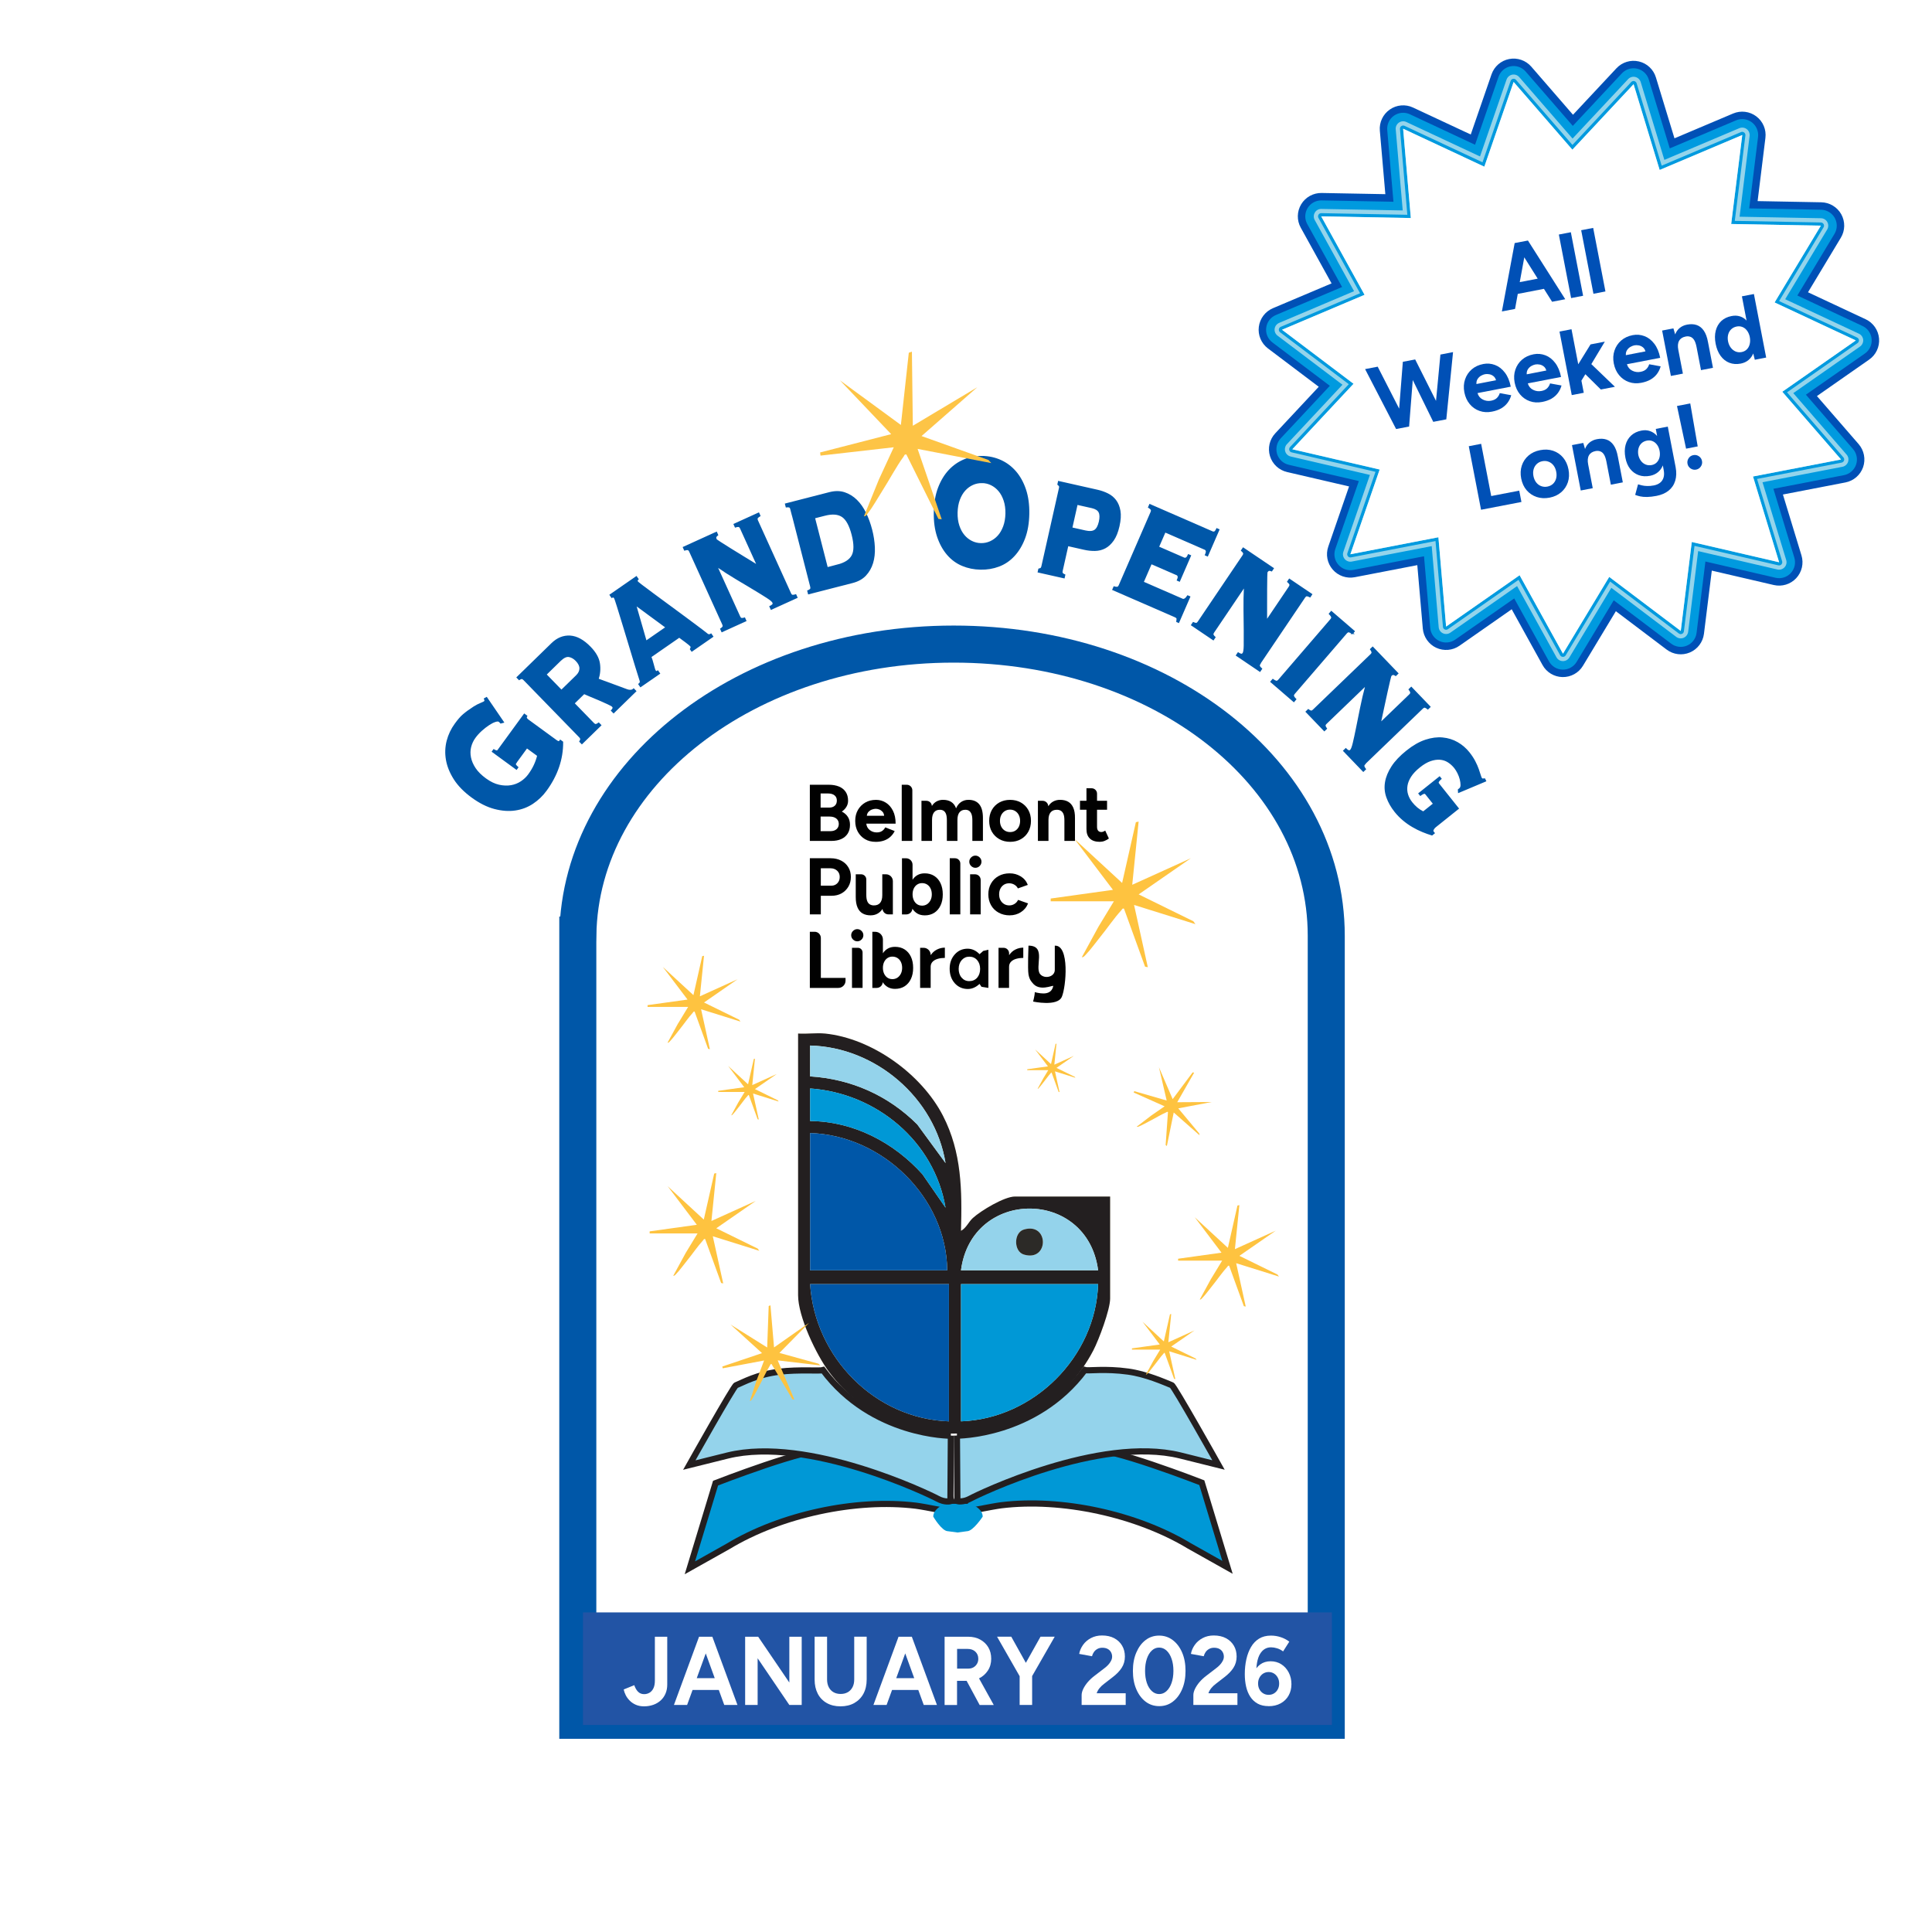
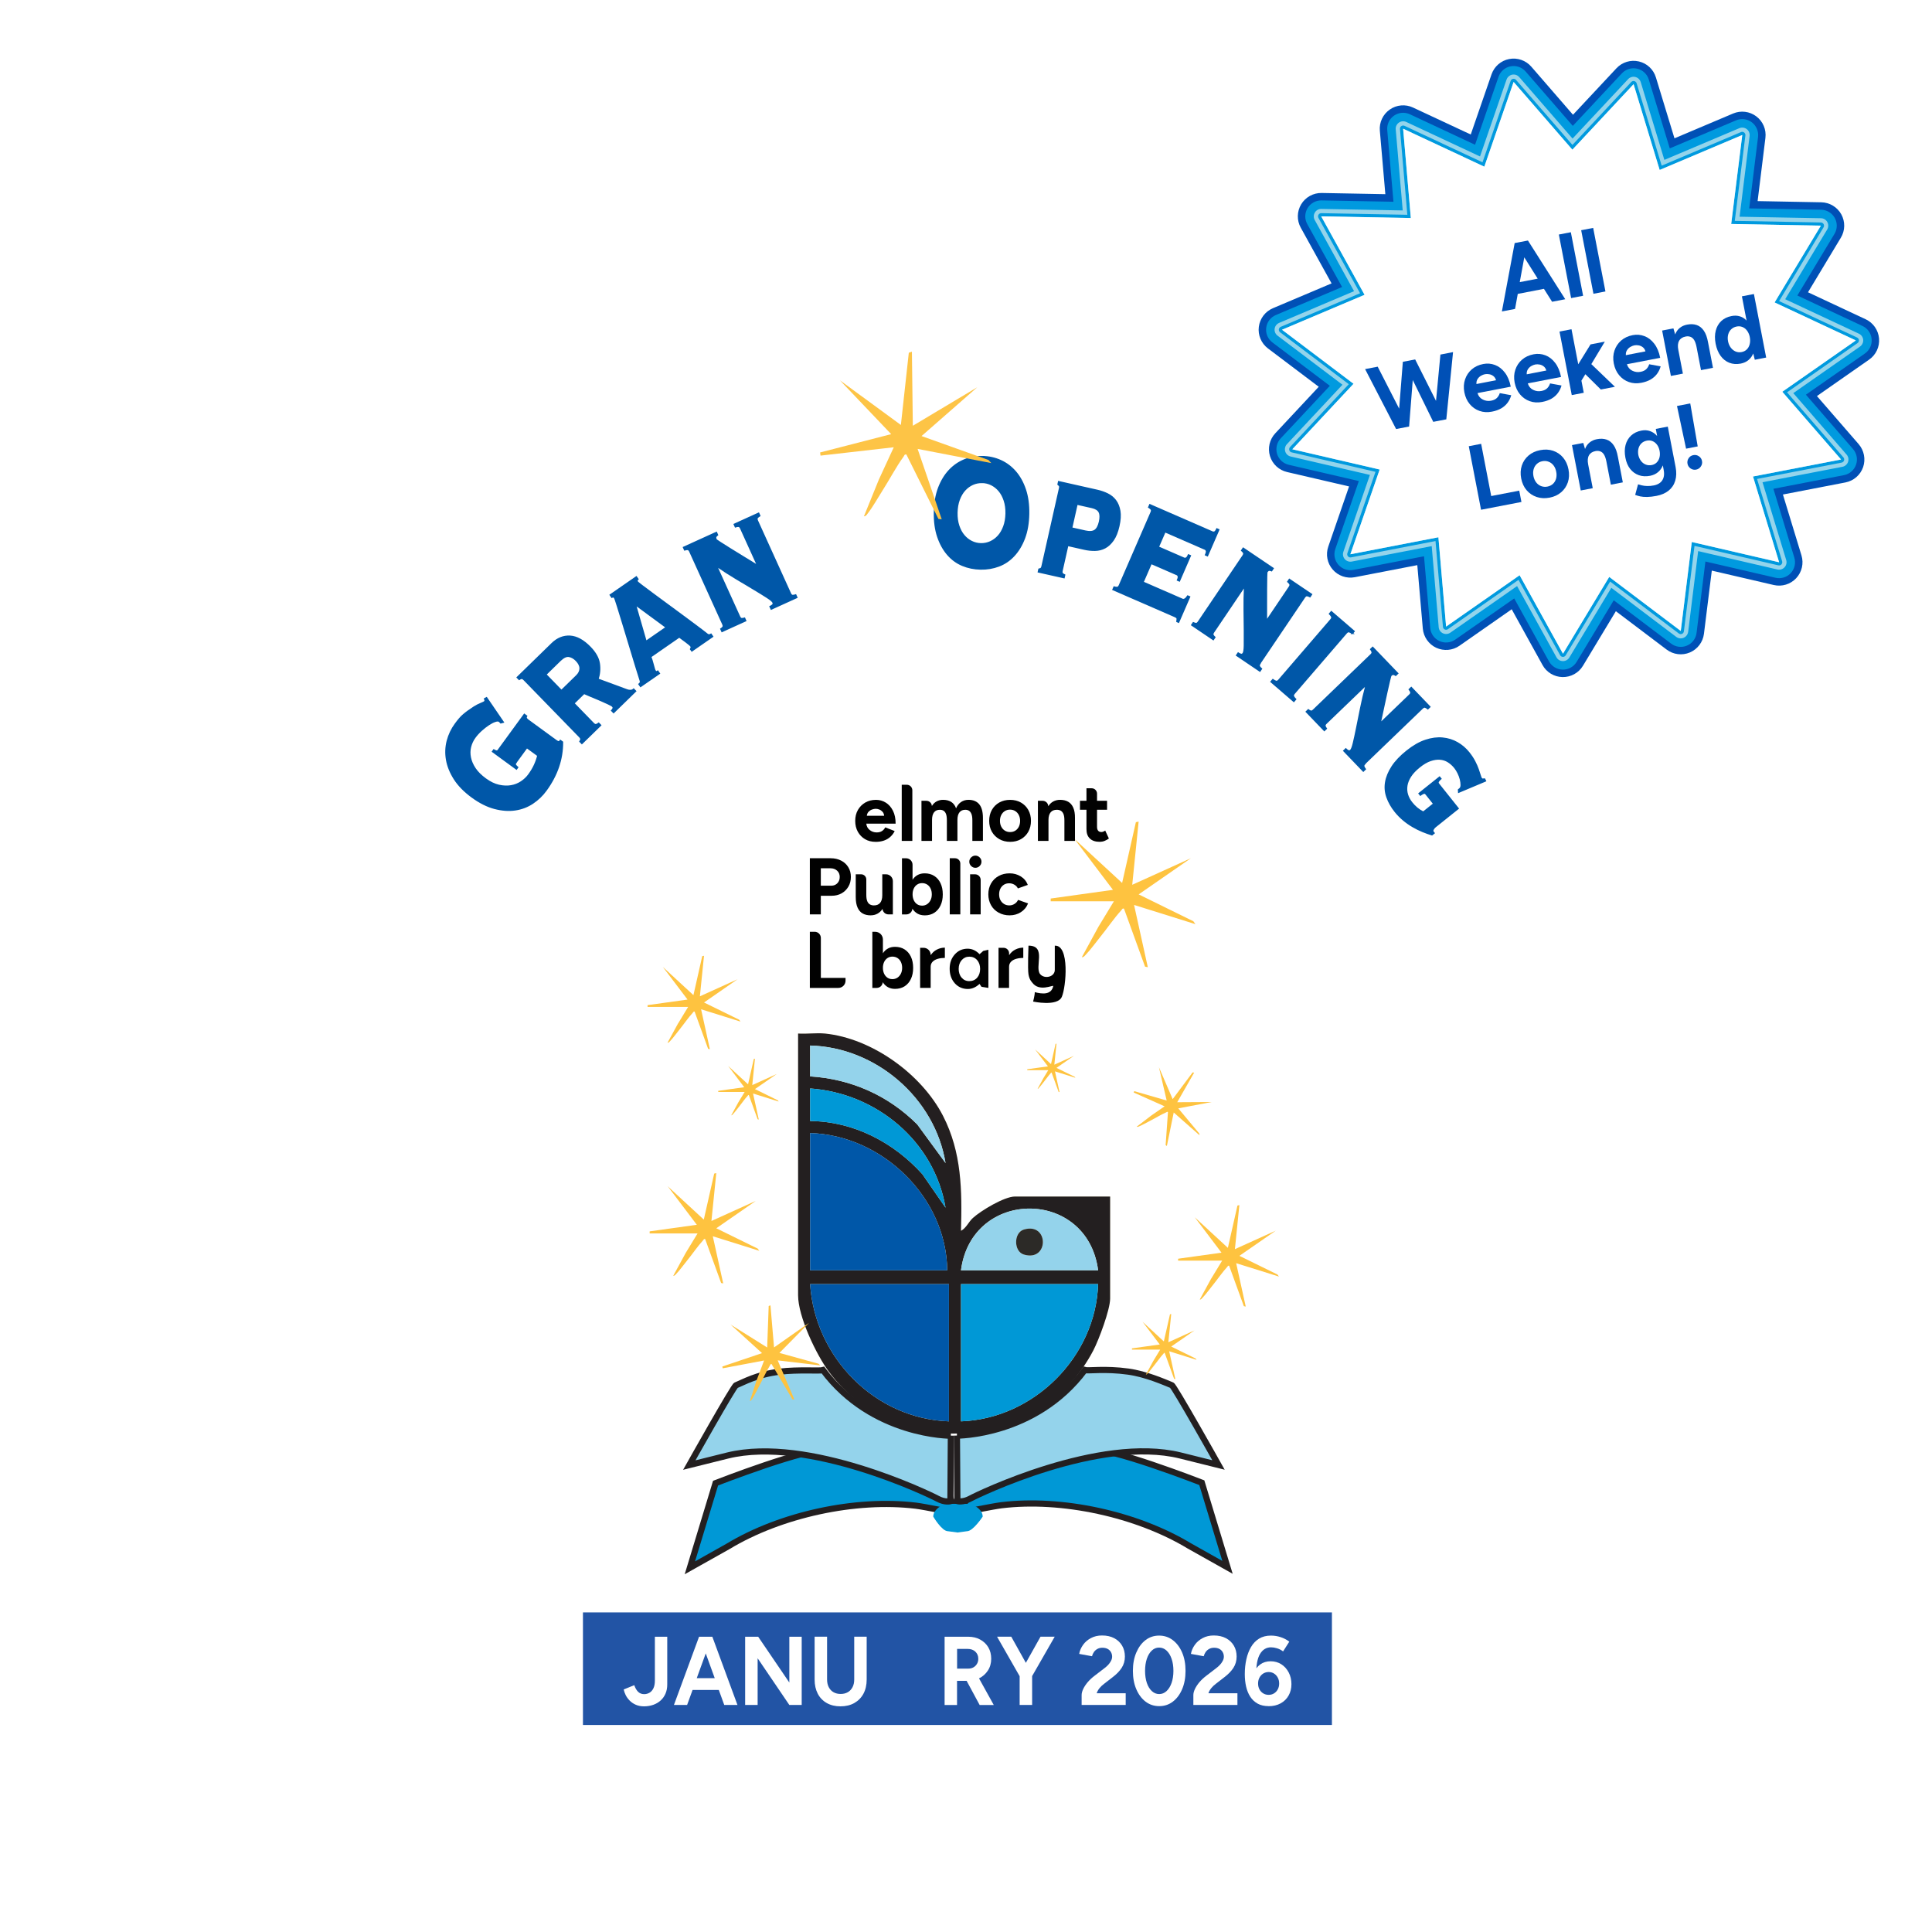
<svg xmlns="http://www.w3.org/2000/svg" width="1080" zoomAndPan="magnify" viewBox="0 0 810 810" height="1080" preserveAspectRatio="xMidYMid meet" version="1.0">
  <defs>
    <g />
    <clipPath id="8528368224">
      <path d="M 186.672 283 L 246 283 L 246 350 L 186.672 350 Z M 186.672 283 " clip-rule="nonzero" />
    </clipPath>
    <clipPath id="9691aa0c42">
      <path d="M 571 299 L 623.172 299 L 623.172 360 L 571 360 Z M 571 299 " clip-rule="nonzero" />
    </clipPath>
    <clipPath id="5ad32ef2f7">
      <path d="M 343 147.188 L 416 147.188 L 416 218 L 343 218 Z M 343 147.188 " clip-rule="nonzero" />
    </clipPath>
    <clipPath id="ce4e5c5f85">
      <path d="M 186.672 147.188 L 623.172 147.188 L 623.172 729.188 L 186.672 729.188 Z M 186.672 147.188 " clip-rule="nonzero" />
    </clipPath>
    <clipPath id="04aa21d5b3">
      <path d="M 527 24 L 788 24 L 788 284 L 527 284 Z M 527 24 " clip-rule="nonzero" />
    </clipPath>
    <clipPath id="f52f93b757">
      <path d="M 504.648 49.477 L 760.91 -0.02 L 810.125 254.77 L 553.863 304.27 Z M 504.648 49.477 " clip-rule="nonzero" />
    </clipPath>
    <clipPath id="1bfc82beeb">
      <path d="M 504.648 49.477 L 760.91 -0.02 L 810.125 254.77 L 553.863 304.27 Z M 504.648 49.477 " clip-rule="nonzero" />
    </clipPath>
    <clipPath id="72fc08026b">
      <path d="M 530 27 L 785 27 L 785 281 L 530 281 Z M 530 27 " clip-rule="nonzero" />
    </clipPath>
    <clipPath id="5da3eef9c1">
      <path d="M 504.648 49.477 L 760.91 -0.02 L 810.125 254.77 L 553.863 304.27 Z M 504.648 49.477 " clip-rule="nonzero" />
    </clipPath>
    <clipPath id="2a91dca6f2">
      <path d="M 504.648 49.477 L 760.91 -0.02 L 810.125 254.77 L 553.863 304.27 Z M 504.648 49.477 " clip-rule="nonzero" />
    </clipPath>
    <clipPath id="8cd98b7d61">
      <path d="M 534 31 L 782 31 L 782 278 L 534 278 Z M 534 31 " clip-rule="nonzero" />
    </clipPath>
    <clipPath id="a7a72c93b1">
      <path d="M 504.648 49.477 L 760.91 -0.02 L 810.125 254.77 L 553.863 304.27 Z M 504.648 49.477 " clip-rule="nonzero" />
    </clipPath>
    <clipPath id="d3b840c92e">
      <path d="M 504.648 49.477 L 760.91 -0.02 L 810.125 254.77 L 553.863 304.27 Z M 504.648 49.477 " clip-rule="nonzero" />
    </clipPath>
    <clipPath id="cb0286659b">
      <path d="M 536 33 L 780 33 L 780 276 L 536 276 Z M 536 33 " clip-rule="nonzero" />
    </clipPath>
    <clipPath id="54460e0bff">
      <path d="M 504.648 49.477 L 760.91 -0.02 L 810.125 254.77 L 553.863 304.27 Z M 504.648 49.477 " clip-rule="nonzero" />
    </clipPath>
    <clipPath id="57161d5d63">
      <path d="M 504.648 49.477 L 760.91 -0.02 L 810.125 254.77 L 553.863 304.27 Z M 504.648 49.477 " clip-rule="nonzero" />
    </clipPath>
    <clipPath id="6b77b78c90">
      <path d="M 537 34 L 779 34 L 779 275 L 537 275 Z M 537 34 " clip-rule="nonzero" />
    </clipPath>
    <clipPath id="2ac882265f">
      <path d="M 504.648 49.477 L 760.91 -0.02 L 810.125 254.77 L 553.863 304.27 Z M 504.648 49.477 " clip-rule="nonzero" />
    </clipPath>
    <clipPath id="7b5f9cc30f">
      <path d="M 504.648 49.477 L 760.91 -0.02 L 810.125 254.77 L 553.863 304.27 Z M 504.648 49.477 " clip-rule="nonzero" />
    </clipPath>
    <clipPath id="f1c55013bc">
      <rect x="0" width="192" y="0" height="158" />
    </clipPath>
  </defs>
  <rect x="-81" width="972" fill="#ffffff" y="-81" height="972" fill-opacity="1" />
  <rect x="-81" width="972" fill="#ffffff" y="-81" height="972" fill-opacity="1" />
  <path fill="#0057a8" d="M 216.105 319.902 C 215.902 320.176 215.902 320.453 216.082 320.754 C 216.262 321.039 216.562 321.363 216.957 321.711 L 216.516 322.324 L 206.582 315.07 L 207.027 314.457 C 207.926 315.008 208.535 315.07 208.859 314.625 L 219.844 299.566 L 220.695 300.191 C 220.348 300.766 220.551 301.332 221.309 301.895 L 233.082 310.488 C 233.418 310.73 233.719 310.91 234.008 311.004 C 234.293 311.113 234.535 311.027 234.738 310.754 L 234.93 310.5 L 235.777 311.125 C 235.816 318.234 233.516 324.961 228.902 331.289 C 227.344 333.438 225.465 335.234 223.285 336.684 C 221.102 338.137 218.672 339.059 215.988 339.453 C 213.305 339.852 210.441 339.633 207.363 338.832 C 204.293 338.027 201.145 336.445 197.934 334.098 C 194.723 331.746 192.254 329.227 190.551 326.555 C 188.852 323.883 187.762 321.195 187.293 318.5 C 186.828 315.812 186.934 313.188 187.594 310.621 C 188.266 308.066 189.379 305.707 190.949 303.57 C 191.57 302.723 192.133 301.988 192.66 301.379 C 193.176 300.766 193.727 300.203 194.328 299.699 C 194.914 299.195 195.547 298.691 196.23 298.199 C 196.914 297.711 197.742 297.145 198.723 296.5 C 199.668 295.887 200.641 295.395 201.609 295 C 202.582 294.617 203.145 294.316 203.289 294.113 C 203.492 293.836 203.469 293.465 203.238 292.984 L 203.973 292.578 L 210.918 302.734 L 209.973 302.984 C 209.734 302.707 209.508 302.48 209.266 302.312 C 208.93 302.074 208.355 302.098 207.527 302.375 C 206.703 302.648 205.805 303.117 204.832 303.766 C 203.863 304.41 202.844 305.191 201.801 306.125 C 200.762 307.062 199.848 308.055 199.082 309.109 C 198.184 310.332 197.562 311.664 197.203 313.102 C 196.844 314.543 196.82 316.027 197.129 317.586 C 197.441 319.145 198.113 320.691 199.129 322.215 C 200.148 323.738 201.633 325.211 203.574 326.625 C 205.469 328.004 207.336 328.906 209.172 329.312 C 211.016 329.719 212.73 329.781 214.297 329.504 C 215.879 329.227 217.305 328.664 218.574 327.812 C 219.844 326.961 220.887 325.98 221.703 324.863 C 222.746 323.438 223.559 322.07 224.156 320.754 C 224.758 319.445 225.223 318.102 225.559 316.734 L 220.875 313.32 L 216.07 319.902 Z M 216.105 319.902 " fill-opacity="1" fill-rule="nonzero" />
  <g clip-path="url(#8528368224)">
    <path stroke-linecap="butt" transform="matrix(1.198, 0, -0, 1.199, 186.671, 147.429)" fill="none" stroke-linejoin="miter" d="M 24.569 143.861 C 24.399 144.089 24.399 144.321 24.549 144.571 C 24.699 144.809 24.95 145.08 25.279 145.37 L 24.911 145.881 L 16.62 139.831 L 16.991 139.319 C 17.741 139.779 18.25 139.831 18.52 139.459 L 27.689 126.899 L 28.4 127.42 C 28.109 127.899 28.279 128.371 28.912 128.841 L 38.739 136.009 C 39.019 136.211 39.27 136.361 39.511 136.439 C 39.749 136.53 39.952 136.458 40.121 136.23 L 40.281 136.019 L 40.988 136.54 C 41.021 142.47 39.101 148.081 35.25 153.359 C 33.949 155.151 32.381 156.65 30.561 157.859 C 28.739 159.071 26.711 159.84 24.471 160.169 C 22.231 160.501 19.841 160.318 17.272 159.651 C 14.709 158.979 12.081 157.66 9.401 155.702 C 6.721 153.74 4.66 151.639 3.238 149.41 C 1.82 147.181 0.91 144.94 0.519 142.691 C 0.131 140.45 0.219 138.26 0.77 136.12 C 1.331 133.989 2.26 132.021 3.571 130.238 C 4.089 129.531 4.559 128.919 4.999 128.411 C 5.43 127.899 5.889 127.43 6.391 127.01 C 6.88 126.589 7.409 126.169 7.979 125.758 C 8.55 125.351 9.241 124.879 10.059 124.341 C 10.848 123.829 11.66 123.419 12.469 123.09 C 13.281 122.771 13.75 122.52 13.871 122.35 C 14.04 122.119 14.021 121.809 13.829 121.409 L 14.441 121.07 L 20.239 129.541 L 19.45 129.75 C 19.251 129.518 19.062 129.329 18.859 129.189 C 18.579 128.991 18.1 129.01 17.409 129.241 C 16.721 129.47 15.971 129.86 15.159 130.401 C 14.35 130.939 13.499 131.591 12.629 132.369 C 11.761 133.151 10.998 133.979 10.359 134.859 C 9.609 135.878 9.091 136.99 8.791 138.189 C 8.491 139.391 8.472 140.629 8.729 141.929 C 8.99 143.229 9.551 144.519 10.398 145.79 C 11.249 147.061 12.488 148.289 14.109 149.469 C 15.69 150.619 17.249 151.371 18.781 151.71 C 20.32 152.049 21.752 152.101 23.059 151.87 C 24.379 151.639 25.57 151.169 26.629 150.459 C 27.689 149.749 28.559 148.931 29.241 147.999 C 30.111 146.81 30.79 145.669 31.288 144.571 C 31.791 143.48 32.179 142.359 32.459 141.219 L 28.55 138.371 L 24.539 143.861 Z M 24.569 143.861 " stroke="#0057a8" stroke-width="0.56" stroke-opacity="1" stroke-miterlimit="10" />
  </g>
  <path stroke-linecap="butt" transform="matrix(1.198, 0, -0, 1.199, 186.671, 147.429)" fill-opacity="1" fill="#0057a8" fill-rule="nonzero" stroke-linejoin="miter" d="M 27.62 114.69 C 27.239 114.309 26.919 114.149 26.639 114.211 C 26.359 114.28 26.101 114.39 25.87 114.55 L 25.26 113.921 L 37.379 102.12 C 39.27 100.279 41.37 99.429 43.682 99.559 C 45.99 99.699 48.331 100.97 50.679 103.391 C 52.521 105.28 53.58 107.16 53.861 109.04 C 54.141 110.911 53.981 112.761 53.391 114.56 L 63.6 118.32 C 64.001 118.479 64.422 118.551 64.858 118.519 C 65.299 118.499 65.661 118.349 65.941 118.079 L 66.551 118.711 L 58.921 126.14 L 58.311 125.511 C 58.491 125.341 58.641 125.11 58.771 124.81 C 58.902 124.51 58.83 124.23 58.549 123.95 C 58.38 123.771 57.819 123.471 56.87 123.021 C 55.921 122.582 54.891 122.119 53.77 121.64 C 52.651 121.161 51.569 120.711 50.542 120.291 C 49.511 119.861 48.849 119.581 48.569 119.441 L 44.95 122.969 L 51.8 130.01 C 52.178 130.392 52.511 130.551 52.801 130.47 C 53.091 130.392 53.391 130.229 53.701 130.001 L 54.311 130.629 L 47.819 136.95 L 47.209 136.322 C 47.33 136.139 47.421 135.911 47.5 135.631 C 47.571 135.351 47.421 135.022 47.05 134.64 Z M 46.019 113.341 C 46.821 112.549 47.229 111.699 47.239 110.77 C 47.239 109.839 46.789 108.91 45.869 107.959 C 45.09 107.16 44.229 106.668 43.32 106.509 C 42.4 106.349 41.38 106.822 40.238 107.92 L 35.139 112.892 L 40.659 118.561 Z M 46.019 113.341 " stroke="#0057a8" stroke-width="0.56" stroke-opacity="1" stroke-miterlimit="10" />
  <path stroke-linecap="butt" transform="matrix(1.198, 0, -0, 1.199, 186.671, 147.429)" fill-opacity="1" fill="#0057a8" fill-rule="nonzero" stroke-linejoin="miter" d="M 85.82 103.879 C 85.911 103.821 86.009 103.72 86.12 103.58 C 86.241 103.439 86.202 103.231 85.999 102.951 C 85.889 102.791 85.67 102.57 85.331 102.299 C 84.989 102.029 84.62 101.739 84.209 101.419 C 83.799 101.11 83.391 100.8 82.961 100.501 C 82.54 100.201 82.191 99.94 81.901 99.709 L 71.849 106.668 C 71.989 106.991 72.129 107.401 72.279 107.89 C 72.429 108.379 72.569 108.881 72.7 109.379 C 72.83 109.881 72.961 110.34 73.081 110.77 C 73.199 111.191 73.319 111.481 73.43 111.64 C 73.629 111.921 73.808 112.031 73.981 111.97 C 74.151 111.911 74.281 111.849 74.369 111.79 L 74.871 112.51 L 68.37 117.01 L 67.871 116.29 C 68.041 116.169 68.181 116 68.288 115.778 C 68.39 115.56 68.399 115.329 68.321 115.091 C 67.239 111.68 66.189 108.291 65.181 104.909 C 64.17 101.53 63.251 98.49 62.41 95.77 C 61.569 93.049 60.881 90.801 60.33 89.009 C 59.779 87.22 59.43 86.229 59.29 86.031 C 59.038 85.669 58.709 85.601 58.311 85.819 L 57.809 85.089 L 66.87 78.82 L 67.369 79.54 C 67.02 79.84 66.971 80.169 67.219 80.531 C 67.301 80.651 67.819 81.081 68.781 81.811 C 69.739 82.541 70.959 83.46 72.429 84.538 C 73.91 85.63 75.54 86.829 77.33 88.149 C 79.12 89.471 80.91 90.791 82.7 92.101 C 84.49 93.42 86.179 94.672 87.77 95.861 C 89.361 97.05 90.681 98.05 91.722 98.881 C 91.92 99.041 92.139 99.109 92.38 99.09 C 92.621 99.07 92.83 98.998 93 98.881 L 93.499 99.601 L 86.309 104.58 L 85.81 103.86 Z M 66.489 88.38 L 70.241 101.39 L 77.431 96.411 Z M 66.489 88.38 " stroke="#0057a8" stroke-width="0.56" stroke-opacity="1" stroke-miterlimit="10" />
  <path stroke-linecap="butt" transform="matrix(1.198, 0, -0, 1.199, 186.671, 147.429)" fill-opacity="1" fill="#0057a8" fill-rule="nonzero" stroke-linejoin="miter" d="M 120.73 84.538 C 120.949 85.03 121.219 85.281 121.539 85.301 C 121.862 85.32 122.22 85.259 122.621 85.131 L 122.98 85.93 L 114.102 89.96 L 113.74 89.159 C 114.001 89.051 114.271 88.869 114.571 88.621 C 114.871 88.38 114.92 88.061 114.741 87.66 C 114.561 87.259 113.87 86.679 112.67 85.9 C 111.47 85.131 109.961 84.19 108.119 83.089 C 106.289 81.99 104.229 80.759 101.96 79.41 C 99.68 78.061 97.369 76.569 95.021 74.959 L 94.979 75.138 L 102.931 92.629 C 103.15 93.121 103.41 93.381 103.71 93.401 C 104.01 93.42 104.349 93.381 104.721 93.261 L 105.08 94.059 L 96.87 97.79 L 96.511 96.991 C 96.811 96.799 97.049 96.581 97.229 96.34 C 97.411 96.099 97.392 95.73 97.17 95.238 L 85.651 69.88 C 85.429 69.391 85.161 69.14 84.839 69.12 C 84.519 69.101 84.18 69.15 83.808 69.27 L 83.45 68.469 L 94.871 63.278 L 95.23 64.08 C 95.031 64.23 94.839 64.419 94.679 64.65 C 94.519 64.882 94.548 65.25 94.77 65.738 C 94.809 65.83 95.279 66.169 96.179 66.748 C 97.079 67.328 98.23 68.062 99.632 68.931 C 101.03 69.801 102.579 70.759 104.291 71.799 C 105.999 72.851 107.711 73.9 109.42 74.94 L 103.45 61.789 C 103.231 61.301 102.96 61.05 102.641 61.03 C 102.321 61.011 101.96 61.069 101.558 61.2 L 101.2 60.401 L 109.651 56.56 L 110.01 57.362 C 109.651 57.58 109.371 57.811 109.168 58.059 C 108.97 58.31 108.989 58.681 109.211 59.17 L 120.73 84.529 Z M 120.73 84.538 " stroke="#0057a8" stroke-width="0.56" stroke-opacity="1" stroke-miterlimit="10" />
-   <path stroke-linecap="butt" transform="matrix(1.198, 0, -0, 1.199, 186.671, 147.429)" fill-opacity="1" fill="#0057a8" fill-rule="nonzero" stroke-linejoin="miter" d="M 121.059 55.12 C 120.929 54.599 120.711 54.299 120.42 54.221 C 120.13 54.139 119.791 54.129 119.4 54.181 L 119.181 53.331 L 134.499 49.398 C 136.41 48.91 138.131 48.919 139.68 49.431 C 141.229 49.939 142.621 50.799 143.85 51.989 C 145.079 53.191 146.139 54.68 147.01 56.479 C 147.89 58.271 148.591 60.209 149.129 62.291 C 149.67 64.37 149.98 66.41 150.071 68.41 C 150.159 70.401 149.96 72.219 149.462 73.861 C 148.959 75.5 148.151 76.921 147.039 78.11 C 145.93 79.299 144.421 80.14 142.52 80.629 L 127.199 84.561 L 126.981 83.711 C 127.339 83.571 127.629 83.392 127.851 83.18 C 128.07 82.971 128.109 82.61 127.981 82.092 L 121.059 55.11 Z M 137.3 74.721 C 139.951 74.04 141.689 72.9 142.52 71.3 C 143.338 69.7 143.338 67.27 142.5 63.999 C 141.659 60.731 140.498 58.6 139.008 57.59 C 137.518 56.589 135.451 56.42 132.791 57.111 L 129.11 58.049 L 133.629 75.66 L 137.31 74.721 Z M 137.3 74.721 " stroke="#0057a8" stroke-width="0.56" stroke-opacity="1" stroke-miterlimit="10" />
  <path stroke-linecap="butt" transform="matrix(1.198, 0, -0, 1.199, 186.671, 147.429)" fill-opacity="1" fill="#0057a8" fill-rule="nonzero" stroke-linejoin="miter" d="M 188.04 36.75 C 190.289 36.789 192.399 37.261 194.372 38.151 C 196.341 39.04 198.049 40.331 199.52 42.018 C 200.981 43.709 202.132 45.778 202.96 48.238 C 203.791 50.698 204.179 53.54 204.12 56.759 C 204.058 59.991 203.569 62.809 202.65 65.24 C 201.73 67.671 200.501 69.7 198.979 71.33 C 197.459 72.968 195.699 74.151 193.7 74.901 C 191.701 75.65 189.579 75.999 187.329 75.96 C 185.079 75.92 182.97 75.49 181 74.669 C 179.031 73.851 177.309 72.6 175.849 70.909 C 174.391 69.221 173.24 67.149 172.409 64.689 C 171.581 62.229 171.189 59.391 171.251 56.159 C 171.31 52.94 171.799 50.109 172.719 47.681 C 173.641 45.251 174.871 43.221 176.39 41.588 C 177.909 39.959 179.68 38.731 181.678 37.91 C 183.68 37.089 185.8 36.701 188.049 36.74 Z M 187.87 45.691 C 186.709 45.671 185.611 45.889 184.561 46.358 C 183.511 46.831 182.591 47.509 181.78 48.401 C 180.971 49.291 180.319 50.399 179.82 51.741 C 179.321 53.08 179.06 54.599 179.021 56.309 C 178.989 58.02 179.2 59.551 179.65 60.9 C 180.1 62.249 180.71 63.389 181.489 64.302 C 182.259 65.22 183.159 65.931 184.189 66.439 C 185.219 66.95 186.308 67.211 187.469 67.231 C 188.63 67.25 189.729 67.029 190.778 66.559 C 191.819 66.09 192.751 65.409 193.56 64.52 C 194.372 63.63 195.02 62.519 195.519 61.18 C 196.021 59.841 196.279 58.319 196.321 56.609 C 196.351 54.902 196.139 53.37 195.689 52.021 C 195.239 50.669 194.629 49.529 193.85 48.61 C 193.08 47.691 192.171 46.981 191.15 46.469 C 190.12 45.961 189.031 45.7 187.87 45.681 Z M 187.87 45.691 " stroke="#0057a8" stroke-width="0.56" stroke-opacity="1" stroke-miterlimit="10" />
  <path stroke-linecap="butt" transform="matrix(1.198, 0, -0, 1.199, 186.671, 147.429)" fill-opacity="1" fill="#0057a8" fill-rule="nonzero" stroke-linejoin="miter" d="M 215.04 47.86 C 215.16 47.339 215.121 46.981 214.929 46.779 C 214.74 46.59 214.6 46.45 214.512 46.381 L 214.701 45.521 L 228.219 48.561 C 229.49 48.851 230.68 49.262 231.799 49.819 C 232.92 50.369 233.84 51.128 234.56 52.09 C 235.281 53.051 235.77 54.25 236.021 55.69 C 236.269 57.13 236.161 58.89 235.688 60.991 C 235.229 63.041 234.57 64.67 233.729 65.879 C 232.881 67.091 231.929 67.98 230.86 68.541 C 229.8 69.101 228.639 69.391 227.391 69.41 C 226.138 69.43 224.89 69.3 223.621 69.01 L 217.811 67.7 L 215.819 76.569 C 215.698 77.1 215.76 77.462 215.979 77.66 C 216.201 77.859 216.452 78.019 216.709 78.12 L 216.52 78.98 L 207.619 76.979 L 207.811 76.119 C 207.919 76.1 208.111 76.041 208.359 75.94 C 208.61 75.849 208.799 75.539 208.92 75.011 L 215.03 47.831 Z M 224.049 62.809 C 225.49 63.129 226.588 63.041 227.351 62.539 C 228.111 62.04 228.659 61.02 229.011 59.489 C 229.34 58.01 229.311 56.879 228.91 56.091 C 228.509 55.299 227.661 54.761 226.36 54.458 L 221.059 53.269 L 219.161 61.711 Z M 224.049 62.809 " stroke="#0057a8" stroke-width="0.56" stroke-opacity="1" stroke-miterlimit="10" />
  <path stroke-linecap="butt" transform="matrix(1.198, 0, -0, 1.199, 186.671, 147.429)" fill-opacity="1" fill="#0057a8" fill-rule="nonzero" stroke-linejoin="miter" d="M 257.87 86.64 C 258.509 86.92 259.18 86.539 259.858 85.509 L 260.439 85.76 L 256.611 94.561 L 256.128 94.349 C 256.239 93.648 256.23 93.222 256.089 93.049 C 255.949 92.88 255.692 92.72 255.3 92.55 L 233.739 83.17 L 234.091 82.359 C 234.459 82.469 234.821 82.522 235.15 82.499 C 235.48 82.479 235.76 82.232 235.969 81.74 L 247.081 56.202 C 247.289 55.71 247.289 55.332 247.081 55.081 C 246.869 54.83 246.592 54.599 246.249 54.4 L 246.601 53.588 L 268.541 63.142 C 268.73 63.22 268.972 63.22 269.239 63.119 C 269.51 63.031 269.78 62.659 270.061 62.04 L 270.641 62.291 L 266.719 71.3 L 266.141 71.049 C 266.432 70.381 266.52 69.899 266.419 69.609 C 266.311 69.319 266.171 69.14 265.969 69.049 L 251.86 62.91 L 249.49 68.352 L 258.58 72.301 C 258.769 72.379 259.011 72.369 259.291 72.248 C 259.572 72.131 259.849 71.76 260.119 71.131 L 260.7 71.378 L 256.901 80.12 L 256.321 79.869 C 256.591 79.241 256.679 78.791 256.569 78.501 C 256.461 78.211 256.321 78.028 256.119 77.941 L 247.028 73.992 L 244.14 80.642 L 257.86 86.611 Z M 257.87 86.64 " stroke="#0057a8" stroke-width="0.56" stroke-opacity="1" stroke-miterlimit="10" />
  <path stroke-linecap="butt" transform="matrix(1.198, 0, -0, 1.199, 186.671, 147.429)" fill-opacity="1" fill="#0057a8" fill-rule="nonzero" stroke-linejoin="miter" d="M 285.101 108.991 C 284.801 109.441 284.72 109.8 284.87 110.08 C 285.02 110.36 285.261 110.64 285.58 110.911 L 285.091 111.64 L 277.009 106.18 L 277.501 105.45 C 277.729 105.609 278.029 105.75 278.391 105.87 C 278.75 105.991 279.05 105.87 279.301 105.508 C 279.549 105.14 279.679 104.251 279.712 102.83 C 279.741 101.4 279.741 99.621 279.721 97.49 C 279.699 95.349 279.669 92.961 279.64 90.309 C 279.601 87.66 279.659 84.91 279.8 82.059 L 279.63 82.121 L 268.88 98.031 C 268.58 98.48 268.499 98.829 268.629 99.099 C 268.769 99.37 268.981 99.631 269.271 99.891 L 268.779 100.621 L 261.309 95.581 L 261.798 94.851 C 262.121 95.001 262.431 95.098 262.731 95.121 C 263.031 95.151 263.331 94.939 263.631 94.489 L 279.219 71.411 C 279.519 70.961 279.601 70.6 279.451 70.32 C 279.301 70.039 279.079 69.769 278.779 69.521 L 279.271 68.791 L 289.669 75.81 L 289.18 76.539 C 288.949 76.438 288.691 76.39 288.401 76.37 C 288.111 76.35 287.82 76.569 287.52 77.009 C 287.472 77.09 287.429 77.67 287.4 78.739 C 287.37 79.811 287.361 81.169 287.351 82.821 C 287.351 84.47 287.341 86.291 287.341 88.298 C 287.341 90.299 287.341 92.309 287.341 94.32 L 295.421 82.349 C 295.721 81.909 295.799 81.541 295.639 81.261 C 295.489 80.98 295.251 80.7 294.932 80.43 L 295.421 79.7 L 303.109 84.89 L 302.62 85.62 C 302.242 85.421 301.899 85.311 301.58 85.272 C 301.26 85.229 300.96 85.441 300.66 85.881 L 285.069 108.959 Z M 285.101 108.991 " stroke="#0057a8" stroke-width="0.56" stroke-opacity="1" stroke-miterlimit="10" />
  <path stroke-linecap="butt" transform="matrix(1.198, 0, -0, 1.199, 186.671, 147.429)" fill-opacity="1" fill="#0057a8" fill-rule="nonzero" stroke-linejoin="miter" d="M 317.439 98.471 C 317.012 98.161 316.63 97.969 316.311 97.881 C 315.991 97.799 315.649 97.959 315.3 98.36 L 297.119 119.46 C 296.77 119.871 296.66 120.219 296.79 120.529 C 296.92 120.838 297.171 121.181 297.54 121.559 L 296.969 122.23 L 289.059 115.42 L 289.63 114.749 C 290.06 115.062 290.439 115.251 290.761 115.339 C 291.081 115.42 291.42 115.26 291.769 114.86 L 309.949 93.759 C 310.301 93.349 310.409 93 310.279 92.691 C 310.151 92.381 309.9 92.039 309.529 91.661 L 310.099 90.99 L 317.999 97.799 L 317.429 98.471 Z M 317.439 98.471 " stroke="#0057a8" stroke-width="0.56" stroke-opacity="1" stroke-miterlimit="10" />
  <path stroke-linecap="butt" transform="matrix(1.198, 0, -0, 1.199, 186.671, 147.429)" fill-opacity="1" fill="#0057a8" fill-rule="nonzero" stroke-linejoin="miter" d="M 321.85 144.021 C 321.459 144.389 321.309 144.731 321.4 145.031 C 321.491 145.34 321.661 145.66 321.919 145.989 L 321.289 146.601 L 314.53 139.57 L 315.16 138.961 C 315.349 139.159 315.61 139.362 315.939 139.56 C 316.271 139.759 316.591 139.71 316.91 139.401 C 317.23 139.091 317.55 138.25 317.879 136.859 C 318.211 135.481 318.59 133.731 319.01 131.639 C 319.441 129.551 319.91 127.199 320.429 124.598 C 320.95 122.002 321.579 119.33 322.32 116.57 L 322.14 116.59 L 308.29 129.9 C 307.898 130.271 307.749 130.6 307.82 130.89 C 307.898 131.18 308.048 131.49 308.28 131.799 L 307.651 132.408 L 301.4 125.912 L 302.03 125.299 C 302.31 125.521 302.59 125.67 302.881 125.762 C 303.171 125.85 303.51 125.709 303.891 125.332 L 323.969 106.03 C 324.361 105.662 324.511 105.319 324.419 105.01 C 324.331 104.7 324.172 104.401 323.94 104.081 L 324.569 103.469 L 333.259 112.51 L 332.629 113.12 C 332.421 112.98 332.179 112.869 331.909 112.791 C 331.632 112.709 331.299 112.859 330.911 113.23 C 330.839 113.299 330.68 113.85 330.428 114.899 C 330.181 115.951 329.881 117.271 329.519 118.88 C 329.17 120.49 328.779 122.269 328.361 124.23 C 327.941 126.188 327.52 128.15 327.1 130.111 L 337.51 120.099 C 337.902 119.731 338.051 119.389 337.96 119.079 C 337.869 118.769 337.699 118.45 337.439 118.121 L 338.071 117.509 L 344.501 124.201 L 343.871 124.81 C 343.539 124.54 343.229 124.351 342.929 124.25 C 342.629 124.149 342.29 124.289 341.899 124.66 L 321.821 143.959 Z M 321.85 144.021 " stroke="#0057a8" stroke-width="0.56" stroke-opacity="1" stroke-miterlimit="10" />
  <path fill="#0057a8" d="M 601.871 346.445 C 601.414 346.805 601.066 347.223 600.828 347.68 C 600.586 348.133 600.586 348.52 600.828 348.805 L 601.188 349.25 L 600.359 349.91 C 599.188 349.562 597.891 349.094 596.516 348.531 C 595.125 347.969 593.734 347.273 592.332 346.457 C 590.93 345.641 589.602 344.707 588.355 343.652 C 587.109 342.598 585.984 341.445 584.988 340.199 C 583.469 338.293 582.328 336.312 581.598 334.25 C 580.855 332.203 580.664 330.102 581.023 327.957 C 581.371 325.812 582.27 323.652 583.695 321.449 C 585.121 319.242 587.191 317.07 589.891 314.914 C 592.586 312.754 595.195 311.27 597.723 310.43 C 600.238 309.602 602.625 309.289 604.852 309.508 C 607.082 309.723 609.129 310.359 611 311.438 C 612.867 312.504 614.461 313.883 615.805 315.562 C 616.797 316.809 617.613 318.043 618.234 319.242 C 618.859 320.441 619.348 321.543 619.695 322.562 C 620.055 323.57 620.332 324.41 620.535 325.094 C 620.738 325.762 620.906 326.184 621.039 326.352 C 621.254 326.613 621.457 326.734 621.66 326.711 C 621.863 326.688 622.105 326.664 622.402 326.652 L 622.738 327.359 L 611.633 332.035 L 611.574 331.109 L 612.055 330.727 C 612.461 330.402 612.676 329.863 612.688 329.133 C 612.688 328.402 612.594 327.586 612.363 326.688 C 612.137 325.789 611.801 324.914 611.371 324.039 C 610.938 323.176 610.484 322.441 610.016 321.844 C 609.203 320.824 608.266 319.973 607.215 319.312 C 606.16 318.641 604.996 318.27 603.727 318.176 C 602.457 318.078 601.102 318.293 599.664 318.785 C 598.227 319.289 596.707 320.176 595.113 321.461 C 593.473 322.777 592.215 324.098 591.363 325.43 C 590.512 326.758 589.984 328.066 589.781 329.359 C 589.578 330.656 589.66 331.914 590.031 333.125 C 590.402 334.336 591.016 335.488 591.891 336.578 C 592.547 337.406 593.266 338.148 594.059 338.809 C 594.848 339.465 595.746 340.055 596.742 340.547 L 601.199 336.984 L 597.891 332.836 C 597.582 332.441 597.172 332.355 596.684 332.586 C 596.191 332.812 595.809 333.039 595.531 333.258 L 595.051 332.668 L 603.559 325.871 L 604.027 326.457 C 603.75 326.676 603.449 327 603.117 327.43 C 602.781 327.863 602.77 328.27 603.09 328.664 L 611.285 338.938 L 601.883 346.457 Z M 601.871 346.445 " fill-opacity="1" fill-rule="nonzero" />
  <g clip-path="url(#9691aa0c42)">
    <path stroke-linecap="butt" transform="matrix(1.198, 0, -0, 1.199, 186.671, 147.429)" fill="none" stroke-linejoin="miter" d="M 346.561 166.001 C 346.18 166.301 345.89 166.649 345.691 167.03 C 345.489 167.408 345.489 167.731 345.691 167.969 L 345.991 168.34 L 345.3 168.891 C 344.321 168.601 343.239 168.21 342.091 167.741 C 340.93 167.272 339.77 166.692 338.599 166.011 C 337.429 165.33 336.32 164.551 335.28 163.671 C 334.24 162.791 333.301 161.83 332.47 160.791 C 331.201 159.201 330.249 157.549 329.639 155.829 C 329.02 154.121 328.86 152.368 329.16 150.58 C 329.45 148.791 330.2 146.989 331.39 145.151 C 332.58 143.31 334.308 141.499 336.561 139.7 C 338.811 137.899 340.989 136.66 343.099 135.96 C 345.198 135.269 347.191 135.008 349.049 135.191 C 350.911 135.37 352.619 135.901 354.181 136.801 C 355.74 137.69 357.07 138.84 358.192 140.241 C 359.02 141.281 359.701 142.31 360.22 143.31 C 360.741 144.311 361.149 145.23 361.439 146.08 C 361.739 146.921 361.97 147.621 362.14 148.191 C 362.31 148.748 362.45 149.1 362.561 149.24 C 362.74 149.459 362.909 149.56 363.079 149.54 C 363.249 149.521 363.451 149.501 363.698 149.491 L 363.979 150.081 L 354.709 153.981 L 354.66 153.209 L 355.061 152.89 C 355.401 152.619 355.58 152.17 355.59 151.56 C 355.59 150.951 355.511 150.27 355.319 149.521 C 355.13 148.771 354.85 148.041 354.491 147.312 C 354.129 146.592 353.751 145.979 353.359 145.48 C 352.681 144.63 351.899 143.92 351.022 143.369 C 350.141 142.809 349.17 142.499 348.11 142.421 C 347.05 142.34 345.919 142.519 344.719 142.929 C 343.519 143.35 342.251 144.089 340.921 145.161 C 339.551 146.259 338.501 147.36 337.791 148.472 C 337.08 149.579 336.64 150.671 336.47 151.749 C 336.301 152.831 336.369 153.88 336.679 154.89 C 336.989 155.9 337.5 156.861 338.231 157.771 C 338.779 158.461 339.379 159.08 340.04 159.631 C 340.699 160.178 341.449 160.67 342.28 161.081 L 346.001 158.109 L 343.239 154.649 C 342.981 154.32 342.639 154.248 342.231 154.441 C 341.821 154.63 341.501 154.819 341.27 155.001 L 340.869 154.509 L 347.97 148.84 L 348.361 149.328 C 348.13 149.511 347.879 149.781 347.601 150.14 C 347.321 150.501 347.311 150.84 347.579 151.169 L 354.419 159.739 L 346.571 166.011 Z M 346.561 166.001 " stroke="#0057a8" stroke-width="0.56" stroke-opacity="1" stroke-miterlimit="10" />
  </g>
  <g clip-path="url(#5ad32ef2f7)">
    <path fill="#fdc446" d="M 368.57 200.84 L 374.719 187.52 L 344 191.02 L 343.844 189.691 L 373.629 182.016 L 352.133 159.441 L 377.699 178.168 L 381.02 147.887 L 382.324 147.441 L 382.707 178.504 L 409.727 162.355 L 386.363 182.82 L 414.41 192.844 L 415.594 194.148 L 384.711 188.203 L 394.82 217.707 L 393.445 217.562 L 380 190.543 C 379.125 190.434 379.188 190.961 378.84 191.43 C 375.688 195.746 372.922 201.102 369.996 205.66 C 368.211 208.453 365.996 212.422 364.066 214.902 C 363.574 215.539 363.133 216.473 362.211 216.461 L 368.547 200.863 Z M 368.57 200.84 " fill-opacity="1" fill-rule="nonzero" />
  </g>
  <path fill="#ffffff" d="M 556.055 392.301 C 556.055 324.133 486.855 270.027 399.828 270.027 C 312.801 270.027 243.266 324.516 242.273 392.016 L 242.25 392.016 L 242.25 721.18 L 556.055 721.18 Z M 556.055 392.301 " fill-opacity="1" fill-rule="nonzero" />
  <g clip-path="url(#ce4e5c5f85)">
-     <path stroke-linecap="butt" transform="matrix(1.198, 0, -0, 1.199, 186.671, 147.429)" fill="none" stroke-linejoin="miter" d="M 308.319 204.249 C 308.319 147.39 250.56 102.26 177.919 102.26 C 105.279 102.26 47.239 147.709 46.411 204.011 L 46.391 204.011 L 46.391 478.57 L 308.319 478.57 Z M 308.319 204.249 " stroke="#0057a8" stroke-width="12.96" stroke-opacity="1" stroke-miterlimit="10" />
-   </g>
+     </g>
  <path fill="#2254a5" d="M 244.406 676.008 L 558.414 676.008 L 558.414 723.207 L 244.406 723.207 Z M 244.406 676.008 " fill-opacity="1" fill-rule="nonzero" />
  <path fill="#fff3d5" d="M 345.75 433.305 C 342.203 432.957 338.215 433.555 334.605 433.305 L 334.605 543.027 C 334.605 552.016 342.238 568.023 347.664 575.277 C 376.121 613.328 436.348 608.316 458.367 566.176 C 460.68 561.754 465.422 549.094 465.422 544.453 L 465.422 501.641 L 425.527 501.641 C 421.082 501.641 411.293 507.527 407.902 510.621 C 406.047 512.309 405.172 514.805 402.895 516.027 C 403.352 499.098 403.242 483.152 395.359 467.809 C 386.363 450.293 365.578 435.258 345.75 433.293 Z M 345.75 433.305 " fill-opacity="1" fill-rule="nonzero" />
  <path fill="#231f20" d="M 345.75 433.305 C 365.566 435.281 386.363 450.316 395.359 467.82 C 403.242 483.176 403.363 499.109 402.895 516.039 C 405.172 514.805 406.047 512.309 407.902 510.633 C 411.293 507.551 421.082 501.652 425.527 501.652 L 465.422 501.652 L 465.422 544.465 C 465.422 549.094 460.68 561.754 458.367 566.188 C 436.359 608.328 376.121 613.34 347.664 575.289 C 342.238 568.023 334.605 552.016 334.605 543.039 L 334.605 433.316 C 338.215 433.566 342.203 432.969 345.75 433.316 Z M 339.641 438.34 L 339.641 451.285 C 356.82 452.355 372.418 459.27 384.566 471.43 L 396.426 487.613 C 391.957 460.301 367.207 439.059 339.641 438.34 Z M 339.641 456.336 L 339.641 470 C 357.848 470.121 374.742 478.969 386.723 492.301 L 396.426 506.328 C 391.742 478.477 367.434 458.301 339.641 456.336 Z M 397.133 532.594 C 396.848 502.023 369.902 475.938 339.641 475.035 L 339.641 532.594 Z M 460.391 532.594 C 455.922 498.09 407.375 498.066 402.895 532.594 Z M 397.852 538.352 L 339.641 538.352 C 341.605 569.102 366.859 594.867 397.852 595.91 Z M 460.391 538.352 L 402.895 538.352 L 402.895 595.91 C 433.352 594.805 459.434 568.922 460.391 538.352 Z M 460.391 538.352 " fill-opacity="1" fill-rule="nonzero" />
  <path fill="#0057a8" d="M 397.852 538.352 L 397.852 595.91 C 366.848 594.867 341.605 569.102 339.641 538.352 Z M 397.852 538.352 " fill-opacity="1" fill-rule="nonzero" />
  <path fill="#0057a8" d="M 397.133 532.594 L 339.641 532.594 L 339.641 475.035 C 369.914 475.949 396.859 502.023 397.133 532.594 Z M 397.133 532.594 " fill-opacity="1" fill-rule="nonzero" />
  <path fill="#0098d6" d="M 460.391 538.352 C 459.434 568.922 433.352 594.816 402.895 595.91 L 402.895 538.352 Z M 460.391 538.352 " fill-opacity="1" fill-rule="nonzero" />
  <path fill="#94d3eb" d="M 460.391 532.594 L 402.895 532.594 C 407.391 498.066 455.922 498.09 460.391 532.594 Z M 429.266 515.488 C 424.93 516.781 424.941 524.684 429.266 525.977 C 439.891 529.156 439.891 512.309 429.266 515.488 Z M 429.266 515.488 " fill-opacity="1" fill-rule="nonzero" />
  <path fill="#94d3eb" d="M 339.641 438.34 C 367.219 439.059 391.957 460.301 396.426 487.613 L 384.566 471.43 C 372.418 459.27 356.82 452.367 339.641 451.285 Z M 339.641 438.34 " fill-opacity="1" fill-rule="nonzero" />
  <path fill="#0098d6" d="M 339.641 456.336 C 367.434 458.301 391.742 478.488 396.426 506.328 L 386.723 492.301 C 374.742 478.969 357.836 470.133 339.641 470 Z M 339.641 456.336 " fill-opacity="1" fill-rule="nonzero" />
  <path fill="#2c2a27" d="M 429.266 515.488 C 439.891 512.309 439.891 529.156 429.266 525.977 C 424.941 524.684 424.93 516.793 429.266 515.488 Z M 429.266 515.488 " fill-opacity="1" fill-rule="nonzero" />
  <path stroke-linecap="butt" transform="matrix(1.198, 0, -0, 1.199, 186.671, 147.429)" fill-opacity="1" fill="#0098d6" fill-rule="nonzero" stroke-linejoin="miter" d="M 188.379 386.479 C 188.379 386.479 191.271 387.87 192.5 388.199 C 201.841 390.712 209.901 389.9 219.001 387.092 C 221.261 386.391 223.82 384.931 226.119 384.189 C 231.401 382.501 264.769 395.491 264.769 395.491 L 273.761 425.099 C 273.761 425.099 261.14 418.042 260.4 417.598 C 241.949 406.459 215.711 400.809 194.619 403.38 C 191.581 403.751 180.41 406.019 180.41 406.019 Z M 188.379 386.479 " stroke="#231f20" stroke-width="2.16" stroke-opacity="1" stroke-miterlimit="10" />
  <path stroke-linecap="butt" transform="matrix(1.198, 0, -0, 1.199, 186.671, 147.429)" fill-opacity="1" fill="#0098d6" fill-rule="nonzero" stroke-linejoin="miter" d="M 170.991 386.639 C 170.991 386.639 168.099 388.03 166.869 388.359 C 157.531 390.871 149.471 390.06 140.371 387.251 C 138.109 386.551 135.549 385.091 133.25 384.351 C 127.968 382.66 94.601 395.651 94.601 395.651 L 85.611 425.259 C 85.611 425.259 98.23 418.201 98.97 417.761 C 117.421 406.621 143.661 400.968 164.75 403.539 C 167.789 403.911 178.959 406.182 178.959 406.182 Z M 170.991 386.639 " stroke="#231f20" stroke-width="2.16" stroke-opacity="1" stroke-miterlimit="10" />
  <path fill="#0098d6" d="M 405.426 641.969 L 401.469 642.508 L 397.422 641.969 C 394.855 641.969 391.273 635.844 391.273 635.844 C 391.273 632.883 395.074 630.473 397.637 630.473 L 405.641 630.473 C 408.203 630.473 412 632.895 412 635.844 C 412 635.844 407.988 641.969 405.426 641.969 Z M 405.426 641.969 " fill-opacity="1" fill-rule="nonzero" />
  <path stroke-linecap="butt" transform="matrix(1.198, 0, -0, 1.199, 186.671, 147.429)" fill-opacity="1" fill="#94d3eb" fill-rule="nonzero" stroke-linejoin="miter" d="M 179.07 379.031 C 179.07 379.031 206.54 379.21 223.81 356.109 C 224.909 356.471 230.869 355.51 239.04 356.65 C 245.369 357.539 251.681 360.361 254.26 361.4 C 255.049 361.589 270.612 389.301 270.612 389.301 C 270.612 389.301 258.01 386.16 257.191 385.961 C 228.969 379.031 186.39 399.6 183.71 401.069 C 181.17 402.461 179.23 401.939 179.23 401.939 L 179.07 379.021 Z M 179.07 379.031 " stroke="#231f20" stroke-width="2.16" stroke-opacity="1" stroke-miterlimit="10" />
  <path stroke-linecap="butt" transform="matrix(1.198, 0, -0, 1.199, 186.671, 147.429)" fill-opacity="1" fill="#94d3eb" fill-rule="nonzero" stroke-linejoin="miter" d="M 176.951 379.06 C 176.951 379.06 149.481 379.239 132.21 356.138 C 131.112 356.5 123.541 355.871 116.981 356.679 C 108.989 357.67 104.34 360.39 101.761 361.43 C 100.972 361.619 85.409 389.33 85.409 389.33 C 85.409 389.33 98.011 386.189 98.829 385.99 C 127.049 379.06 169.631 399.629 172.311 401.099 C 174.851 402.49 176.791 401.969 176.791 401.969 L 176.951 379.05 Z M 176.951 379.06 " stroke="#231f20" stroke-width="2.16" stroke-opacity="1" stroke-miterlimit="10" />
  <path fill="#fec340" d="M 317.391 578.238 L 320.34 570.395 L 302.992 573.668 L 302.848 572.914 L 319.488 567.305 L 306.309 555.34 L 321.645 564.941 L 322.277 547.559 L 323.012 547.246 L 324.52 564.918 L 339.23 554.594 L 326.773 567.219 L 343.16 571.75 L 343.891 572.445 L 326.055 570.348 L 333.039 586.727 L 332.246 586.699 L 323.465 571.871 C 322.961 571.848 323.023 572.145 322.844 572.422 C 321.227 575.012 319.871 578.176 318.398 580.887 C 317.5 582.555 316.398 584.902 315.402 586.402 C 315.152 586.785 314.934 587.336 314.406 587.359 L 317.367 578.211 Z M 317.391 578.238 " fill-opacity="1" fill-rule="nonzero" />
  <path fill="#fec340" d="M 287.5 525.27 L 292.449 517.129 L 272.367 517.129 L 272.367 516.254 C 272.367 516.254 292.148 513.496 292.148 513.496 L 279.941 497.348 L 295.07 511.316 L 299.434 492.023 L 300.305 491.832 L 298.27 511.902 L 316.887 503.473 L 300.305 514.961 L 317.668 523.484 L 318.336 524.406 L 298.844 518.305 L 303.207 538.086 L 302.332 537.895 L 295.633 519.469 C 295.082 519.336 295.07 519.672 294.82 519.957 C 292.473 522.512 290.289 525.773 288.074 528.484 C 286.707 530.148 284.996 532.559 283.57 534.012 C 283.211 534.383 282.852 534.957 282.266 534.871 Z M 287.5 525.27 " fill-opacity="1" fill-rule="nonzero" />
  <path fill="#fec340" d="M 309.461 462.316 L 312.191 457.82 L 301.121 457.82 L 301.121 457.34 C 301.121 457.34 312.023 455.82 312.023 455.82 L 305.289 446.91 L 313.629 454.609 L 316.035 443.973 L 316.516 443.867 L 315.391 454.93 L 325.656 450.281 L 316.516 456.609 L 326.09 461.309 L 326.461 461.824 L 315.715 458.457 L 318.121 469.367 L 317.641 469.258 L 313.953 459.105 C 313.641 459.031 313.641 459.223 313.496 459.367 C 312.203 460.77 310.992 462.57 309.785 464.066 C 309.027 464.988 308.082 466.309 307.305 467.113 C 307.098 467.316 306.906 467.629 306.586 467.59 L 309.473 462.305 Z M 309.461 462.316 " fill-opacity="1" fill-rule="nonzero" />
  <path fill="#fec340" d="M 284.312 429.059 L 288.504 422.152 L 271.492 422.152 L 271.492 421.41 C 271.492 421.41 288.254 419.074 288.254 419.074 L 277.902 405.395 L 290.723 417.215 L 294.414 400.875 L 295.156 400.707 L 293.43 417.707 L 309.207 410.562 L 295.168 420.297 L 309.879 427.512 L 310.441 428.305 L 293.934 423.137 L 297.621 439.887 L 296.879 439.719 L 291.215 424.109 C 290.746 423.988 290.734 424.289 290.52 424.516 C 288.531 426.672 286.684 429.43 284.805 431.746 C 283.652 433.16 282.191 435.199 280.98 436.434 C 280.672 436.746 280.371 437.234 279.867 437.164 L 284.301 429.035 Z M 284.312 429.059 " fill-opacity="1" fill-rule="nonzero" />
  <path fill="#fec340" d="M 460.477 388.621 L 467.004 377.867 L 440.504 377.867 L 440.504 376.715 C 440.504 376.715 466.609 373.07 466.609 373.07 L 450.484 351.754 L 470.453 370.184 L 476.219 344.707 L 477.379 344.453 L 474.695 370.949 L 499.281 359.812 L 477.391 374.977 L 500.309 386.234 L 501.195 387.457 L 475.461 379.402 L 481.227 405.512 L 480.062 405.262 L 471.234 380.949 C 470.504 380.77 470.492 381.223 470.156 381.594 C 467.051 384.965 464.176 389.27 461.254 392.852 C 459.457 395.059 457.191 398.223 455.301 400.156 C 454.82 400.645 454.352 401.402 453.562 401.305 L 460.477 388.633 Z M 460.477 388.621 " fill-opacity="1" fill-rule="nonzero" />
  <path fill="#fec340" d="M 483.5 570.637 L 486.414 565.828 L 474.574 565.828 L 474.574 565.312 C 474.574 565.312 486.234 563.684 486.234 563.684 L 479.031 554.164 L 487.945 562.398 L 490.523 551.023 L 491.039 550.914 L 489.84 562.746 L 500.812 557.773 L 491.039 564.547 L 501.281 569.57 L 501.676 570.121 L 490.188 566.523 L 492.762 578.188 L 492.246 578.07 L 488.305 567.207 C 487.98 567.125 487.969 567.328 487.828 567.496 C 486.438 568.992 485.156 570.922 483.848 572.52 C 483.047 573.5 482.027 574.914 481.188 575.777 C 480.973 575.996 480.77 576.332 480.41 576.293 Z M 483.5 570.637 " fill-opacity="1" fill-rule="nonzero" />
  <path fill="#fec340" d="M 482.723 467.664 L 488.27 463.828 L 475.293 458.035 L 475.547 457.473 L 489.133 461.395 L 485.887 447.438 L 491.648 460.816 L 500.023 449.598 L 500.645 449.727 L 493.555 462.113 L 508.012 462.027 L 493.996 464.68 L 502.766 475.191 L 502.934 475.984 L 492.09 466.418 L 489.215 480.457 L 488.699 480.082 L 489.672 466.25 C 489.348 465.996 489.254 466.227 489 466.332 C 486.75 467.305 484.398 468.777 482.184 469.906 C 480.816 470.59 479.02 471.645 477.68 472.184 C 477.332 472.316 476.949 472.59 476.578 472.363 Z M 482.723 467.664 " fill-opacity="1" fill-rule="nonzero" />
  <path fill="#fec340" d="M 507.836 536.023 L 512.387 528.531 L 493.926 528.531 L 493.926 527.727 C 493.926 527.727 512.121 525.188 512.121 525.188 L 500.887 510.332 L 514.793 523.172 L 518.809 505.43 L 519.609 505.25 L 517.742 523.711 L 534.875 515.953 L 519.621 526.516 L 535.594 534.359 L 536.203 535.207 L 518.27 529.598 L 522.281 547.785 L 521.48 547.605 L 515.32 530.664 C 514.805 530.531 514.805 530.855 514.566 531.109 C 512.398 533.457 510.398 536.457 508.359 538.949 C 507.113 540.484 505.523 542.691 504.215 544.031 C 503.879 544.379 503.559 544.895 503.004 544.836 L 507.82 536.012 Z M 507.836 536.023 " fill-opacity="1" fill-rule="nonzero" />
  <path fill="#fec340" d="M 437.316 452.246 L 439.484 448.672 L 430.668 448.672 L 430.668 448.289 C 430.668 448.289 439.352 447.078 439.352 447.078 L 433.984 439.98 L 440.637 446.121 L 442.551 437.645 L 442.934 437.559 L 442.035 446.371 L 450.219 442.668 L 442.934 447.715 L 450.566 451.453 L 450.867 451.863 L 442.301 449.176 L 444.219 457.867 L 443.832 457.785 L 440.898 449.691 C 440.66 449.633 440.648 449.789 440.539 449.906 C 439.508 451.023 438.551 452.461 437.578 453.648 C 436.98 454.379 436.227 455.434 435.602 456.082 C 435.449 456.25 435.293 456.504 435.027 456.465 L 437.328 452.246 Z M 437.316 452.246 " fill-opacity="1" fill-rule="nonzero" />
-   <path fill="#010101" d="M 339.531 352.547 L 339.531 329.012 L 347.496 329.012 C 349.117 329.012 350.516 329.266 351.727 329.754 C 352.938 330.246 353.871 330.992 354.555 331.996 C 355.227 332.992 355.562 334.227 355.562 335.715 C 355.562 336.637 355.332 337.477 354.867 338.258 C 354.41 339.023 353.766 339.695 352.938 340.258 C 354.039 340.82 354.879 341.566 355.477 342.488 C 356.074 343.422 356.363 344.539 356.363 345.832 C 356.363 347.273 356.039 348.48 355.395 349.5 C 354.746 350.508 353.836 351.277 352.672 351.793 C 351.512 352.309 350.145 352.559 348.578 352.559 L 339.543 352.559 Z M 344.035 338.59 L 347.594 338.59 C 348.602 338.59 349.402 338.34 349.977 337.812 C 350.566 337.297 350.852 336.566 350.852 335.629 C 350.852 334.695 350.527 333.965 349.883 333.449 C 349.234 332.934 348.348 332.668 347.234 332.668 L 344.047 332.668 L 344.047 338.59 Z M 344.035 348.469 L 348.133 348.469 C 349.234 348.469 350.098 348.195 350.723 347.645 C 351.344 347.09 351.668 346.359 351.668 345.438 C 351.668 344.516 351.32 343.723 350.625 343.172 C 349.93 342.621 348.984 342.344 347.773 342.344 L 344.047 342.344 L 344.047 348.457 Z M 344.035 348.469 " fill-opacity="1" fill-rule="nonzero" />
  <path fill="#010101" d="M 367.051 352.941 C 365.398 352.941 363.922 352.57 362.652 351.816 C 361.371 351.059 360.379 350.027 359.645 348.711 C 358.914 347.391 358.555 345.867 358.555 344.141 C 358.555 342.418 358.926 340.895 359.684 339.574 C 360.438 338.258 361.469 337.215 362.773 336.469 C 364.078 335.715 365.59 335.344 367.289 335.344 C 368.762 335.344 370.129 335.727 371.375 336.504 C 372.621 337.273 373.617 338.41 374.371 339.898 C 375.125 341.387 375.496 343.195 375.496 345.328 L 363.203 345.328 C 363.312 346.445 363.805 347.344 364.652 348.004 C 365.504 348.664 366.465 348.996 367.543 348.996 C 368.465 348.996 369.207 348.805 369.793 348.41 C 370.383 348.016 370.824 347.512 371.137 346.875 L 375.102 348.422 C 374.633 349.371 374.023 350.172 373.27 350.855 C 372.512 351.539 371.629 352.066 370.598 352.414 C 369.566 352.773 368.391 352.953 367.074 352.953 Z M 363.422 342.02 L 370.68 342.02 C 370.609 341.324 370.395 340.762 370.008 340.344 C 369.625 339.922 369.184 339.598 368.668 339.395 C 368.152 339.191 367.648 339.094 367.156 339.094 C 366.668 339.094 366.176 339.191 365.625 339.383 C 365.074 339.574 364.594 339.887 364.176 340.305 C 363.754 340.738 363.504 341.301 363.422 342.02 Z M 363.422 342.02 " fill-opacity="1" fill-rule="nonzero" />
  <path fill="#010101" d="M 378.059 352.547 L 378.059 329.012 L 380.18 329.012 C 381.465 329.012 382.504 330.055 382.504 331.34 L 382.504 352.547 Z M 378.059 352.547 " fill-opacity="1" fill-rule="nonzero" />
  <path fill="#010101" d="M 386.328 352.547 L 386.328 335.738 L 388.387 335.738 C 389.586 335.738 390.582 336.648 390.688 337.836 L 390.688 337.922 C 391.215 337.07 391.875 336.422 392.676 335.988 C 393.48 335.559 394.379 335.332 395.359 335.332 C 396.727 335.332 397.875 335.617 398.801 336.207 C 399.723 336.793 400.402 337.68 400.836 338.891 C 401.328 337.754 402.023 336.863 402.922 336.254 C 403.82 335.641 404.859 335.332 406.047 335.332 C 408.012 335.332 409.52 335.953 410.551 337.199 C 411.582 338.449 412.098 340.355 412.098 342.93 L 412.098 352.547 L 407.664 352.547 L 407.664 343.938 C 407.664 342.801 407.543 341.914 407.293 341.289 C 407.043 340.664 406.707 340.211 406.285 339.922 C 405.867 339.648 405.352 339.504 404.777 339.504 C 403.699 339.48 402.871 339.828 402.285 340.547 C 401.699 341.266 401.41 342.332 401.41 343.734 L 401.41 352.547 L 396.977 352.547 L 396.977 343.938 C 396.977 342.801 396.859 341.914 396.629 341.289 C 396.402 340.664 396.055 340.211 395.625 339.922 C 395.191 339.648 394.676 339.504 394.09 339.504 C 393.012 339.48 392.199 339.828 391.621 340.547 C 391.047 341.266 390.762 342.332 390.762 343.734 L 390.762 352.547 Z M 386.328 352.547 " fill-opacity="1" fill-rule="nonzero" />
  <path fill="#010101" d="M 423.527 352.941 C 421.824 352.941 420.305 352.57 418.973 351.816 C 417.645 351.059 416.602 350.027 415.848 348.711 C 415.094 347.391 414.723 345.867 414.723 344.141 C 414.723 342.418 415.094 340.895 415.836 339.574 C 416.578 338.258 417.609 337.215 418.926 336.469 C 420.242 335.727 421.766 335.344 423.469 335.344 C 425.168 335.344 426.715 335.715 428.031 336.469 C 429.348 337.227 430.379 338.258 431.121 339.574 C 431.863 340.895 432.238 342.418 432.238 344.141 C 432.238 345.867 431.863 347.391 431.121 348.711 C 430.379 350.027 429.359 351.07 428.043 351.816 C 426.738 352.57 425.227 352.941 423.527 352.941 Z M 423.527 348.844 C 424.352 348.844 425.086 348.637 425.707 348.242 C 426.332 347.836 426.82 347.285 427.168 346.578 C 427.516 345.867 427.684 345.055 427.684 344.141 C 427.684 343.23 427.504 342.418 427.145 341.707 C 426.785 341 426.293 340.449 425.648 340.043 C 425.012 339.633 424.27 339.441 423.441 339.441 C 422.617 339.441 421.91 339.648 421.273 340.043 C 420.641 340.449 420.137 341 419.777 341.707 C 419.418 342.418 419.238 343.23 419.238 344.141 C 419.238 345.055 419.418 345.867 419.777 346.578 C 420.137 347.285 420.641 347.836 421.285 348.242 C 421.934 348.648 422.676 348.844 423.504 348.844 Z M 423.527 348.844 " fill-opacity="1" fill-rule="nonzero" />
  <path fill="#010101" d="M 435.148 352.547 L 435.148 335.738 L 437.125 335.738 C 438.359 335.738 439.391 336.684 439.496 337.922 L 439.496 338.027 C 440.047 337.152 440.73 336.492 441.57 336.027 C 442.406 335.57 443.367 335.332 444.445 335.332 C 445.762 335.332 446.902 335.594 447.836 336.133 C 448.781 336.672 449.488 337.5 449.98 338.641 C 450.473 339.766 450.711 341.23 450.688 343.027 L 450.688 352.547 L 446.254 352.547 L 446.254 343.938 C 446.254 342.801 446.121 341.914 445.871 341.289 C 445.605 340.664 445.246 340.211 444.781 339.922 C 444.312 339.648 443.762 339.504 443.141 339.504 C 442 339.48 441.113 339.828 440.504 340.547 C 439.891 341.266 439.582 342.332 439.582 343.734 L 439.582 352.547 Z M 435.148 352.547 " fill-opacity="1" fill-rule="nonzero" />
  <path fill="#010101" d="M 461.145 352.941 C 459.289 352.941 457.887 352.488 456.93 351.562 C 455.969 350.641 455.504 349.332 455.504 347.633 L 455.504 339.492 L 452.785 339.492 L 452.785 335.727 L 455.504 335.727 L 455.504 330.488 L 457.684 330.488 C 458.93 330.488 459.938 331.496 459.938 332.742 L 459.938 335.727 L 464.141 335.727 L 464.141 339.492 L 459.938 339.492 L 459.938 346.648 C 459.938 347.367 460.09 347.906 460.402 348.277 C 460.715 348.648 461.168 348.832 461.781 348.832 C 462.008 348.832 462.246 348.781 462.523 348.676 C 462.801 348.566 463.074 348.422 463.363 348.219 L 464.906 351.551 C 464.367 351.961 463.77 352.281 463.109 352.547 C 462.453 352.809 461.793 352.93 461.145 352.93 Z M 461.145 352.941 " fill-opacity="1" fill-rule="nonzero" />
  <path fill="#010101" d="M 339.531 383.359 L 339.531 359.824 L 348.266 359.824 C 349.918 359.824 351.391 360.16 352.66 360.82 C 353.945 361.477 354.938 362.402 355.656 363.578 C 356.375 364.75 356.734 366.117 356.734 367.664 C 356.734 369.211 356.387 370.543 355.691 371.73 C 354.996 372.914 354.051 373.852 352.84 374.535 C 351.633 375.219 350.23 375.555 348.637 375.555 L 344.133 375.555 L 344.133 383.359 Z M 344.133 371.332 L 348.527 371.332 C 349.559 371.332 350.41 370.984 351.066 370.301 C 351.727 369.617 352.062 368.742 352.062 367.664 C 352.062 366.586 351.703 365.711 350.973 365.039 C 350.242 364.367 349.309 364.031 348.168 364.031 L 344.133 364.031 Z M 344.133 371.332 " fill-opacity="1" fill-rule="nonzero" />
  <path fill="#010101" d="M 365.062 383.766 C 363.719 383.766 362.582 383.5 361.648 382.961 C 360.711 382.422 360.004 381.582 359.516 380.457 C 359.023 379.328 358.773 377.867 358.773 376.07 L 358.773 366.551 L 361.023 366.551 C 362.234 366.551 363.203 367.52 363.203 368.73 L 363.203 375.156 C 363.203 376.285 363.336 377.16 363.59 377.797 C 363.84 378.43 364.211 378.898 364.703 379.176 C 365.191 379.449 365.734 379.594 366.332 379.594 C 367.492 379.617 368.379 379.258 368.992 378.539 C 369.59 377.809 369.902 376.754 369.902 375.363 L 369.902 366.551 L 371.461 366.551 C 373.039 366.551 374.336 367.832 374.336 369.426 L 374.336 383.359 L 372.465 383.359 C 371.172 383.359 370.105 382.363 370.008 381.066 C 369.445 381.918 368.75 382.578 367.914 383.047 C 367.074 383.516 366.129 383.754 365.074 383.754 Z M 365.062 383.766 " fill-opacity="1" fill-rule="nonzero" />
  <path fill="#010101" d="M 387.668 383.766 C 386.531 383.766 385.523 383.527 384.672 383.047 C 383.824 382.566 383.105 381.871 382.527 380.984 C 382.434 382.328 381.32 383.371 379.965 383.371 L 378.156 383.371 L 378.156 359.836 L 379.883 359.836 C 381.379 359.836 382.59 361.047 382.59 362.547 L 382.59 368.852 C 383.152 367.977 383.859 367.316 384.711 366.848 C 385.559 366.383 386.543 366.152 387.668 366.152 C 389.215 366.152 390.555 366.512 391.684 367.234 C 392.809 367.953 393.695 368.961 394.316 370.277 C 394.941 371.586 395.266 373.156 395.266 374.965 C 395.266 376.777 394.953 378.312 394.316 379.641 C 393.695 380.961 392.809 381.98 391.684 382.699 C 390.555 383.418 389.215 383.777 387.668 383.777 Z M 386.531 379.703 C 387.332 379.703 388.051 379.496 388.664 379.102 C 389.273 378.695 389.766 378.145 390.125 377.422 C 390.484 376.703 390.664 375.891 390.664 374.965 C 390.664 374.043 390.496 373.227 390.148 372.508 C 389.801 371.789 389.32 371.238 388.699 370.84 C 388.09 370.445 387.371 370.254 386.566 370.254 C 385.801 370.254 385.117 370.457 384.52 370.855 C 383.906 371.262 383.441 371.812 383.105 372.52 C 382.77 373.227 382.602 374.043 382.602 374.953 C 382.602 375.863 382.77 376.691 383.105 377.41 C 383.441 378.133 383.906 378.695 384.492 379.09 C 385.082 379.484 385.766 379.688 386.531 379.688 Z M 386.531 379.703 " fill-opacity="1" fill-rule="nonzero" />
  <path fill="#010101" d="M 398.188 383.359 L 398.188 359.824 L 400.391 359.824 C 401.625 359.824 402.621 360.82 402.621 362.055 L 402.621 383.359 Z M 398.188 383.359 " fill-opacity="1" fill-rule="nonzero" />
  <path fill="#010101" d="M 408.934 363.828 C 408.262 363.828 407.664 363.578 407.148 363.074 C 406.633 362.57 406.383 361.969 406.383 361.273 C 406.383 360.578 406.633 359.98 407.148 359.477 C 407.664 358.973 408.262 358.723 408.934 358.723 C 409.605 358.723 410.227 358.973 410.73 359.477 C 411.234 359.98 411.484 360.578 411.484 361.273 C 411.484 361.969 411.234 362.57 410.73 363.074 C 410.227 363.578 409.629 363.828 408.934 363.828 Z M 406.719 383.359 L 406.719 366.551 L 408.789 366.551 C 410.098 366.551 411.152 367.605 411.152 368.91 L 411.152 383.359 Z M 406.719 383.359 " fill-opacity="1" fill-rule="nonzero" />
  <path fill="#010101" d="M 423.359 383.766 C 421.609 383.766 420.051 383.395 418.688 382.637 C 417.32 381.883 416.254 380.852 415.5 379.508 C 414.746 378.168 414.363 376.656 414.363 374.953 C 414.363 373.25 414.746 371.703 415.5 370.387 C 416.266 369.066 417.309 368.023 418.664 367.281 C 420.004 366.527 421.551 366.152 423.301 366.152 C 425.047 366.152 426.512 366.574 427.898 367.402 C 429.289 368.227 430.297 369.426 430.918 370.996 L 426.75 372.473 C 426.438 371.824 425.945 371.297 425.289 370.914 C 424.629 370.52 423.898 370.324 423.082 370.324 C 422.27 370.324 421.527 370.52 420.902 370.914 C 420.281 371.309 419.777 371.848 419.43 372.543 C 419.07 373.238 418.891 374.043 418.891 374.965 C 418.891 375.891 419.07 376.68 419.43 377.363 C 419.789 378.047 420.293 378.586 420.938 378.992 C 421.586 379.402 422.328 379.594 423.156 379.594 C 423.98 379.594 424.688 379.379 425.359 378.957 C 426.02 378.539 426.512 377.977 426.82 377.281 L 431.027 378.754 C 430.379 380.348 429.359 381.582 427.984 382.445 C 426.605 383.32 425.059 383.754 423.359 383.754 Z M 423.359 383.766 " fill-opacity="1" fill-rule="nonzero" />
  <path fill="#010101" d="M 339.531 414.18 L 339.531 390.648 L 341.555 390.648 C 342.98 390.648 344.145 391.809 344.145 393.238 L 344.145 409.984 L 354.496 409.984 L 354.496 411.16 C 354.496 412.84 353.141 414.191 351.465 414.191 L 339.543 414.191 Z M 339.531 414.18 " fill-opacity="1" fill-rule="nonzero" />
-   <path fill="#010101" d="M 359.418 394.652 C 358.746 394.652 358.148 394.398 357.633 393.895 C 357.117 393.395 356.867 392.793 356.867 392.098 C 356.867 391.402 357.117 390.805 357.633 390.301 C 358.148 389.797 358.746 389.543 359.418 389.543 C 360.09 389.543 360.711 389.797 361.215 390.301 C 361.719 390.805 361.969 391.402 361.969 392.098 C 361.969 392.793 361.719 393.395 361.215 393.895 C 360.711 394.398 360.113 394.652 359.418 394.652 Z M 357.203 414.18 L 357.203 397.371 L 359.684 397.371 C 360.762 397.371 361.637 398.25 361.637 399.328 L 361.637 414.18 Z M 357.203 414.18 " fill-opacity="1" fill-rule="nonzero" />
  <path fill="#010101" d="M 375.246 414.59 C 374.105 414.59 373.102 414.348 372.25 413.871 C 371.398 413.391 370.68 412.695 370.105 411.809 C 370.008 413.148 368.895 414.191 367.543 414.191 L 365.734 414.191 L 365.734 390.66 L 366.941 390.66 C 368.727 390.66 370.164 392.109 370.164 393.883 L 370.164 399.664 C 370.727 398.789 371.434 398.129 372.285 397.66 C 373.137 397.191 374.117 396.965 375.246 396.965 C 376.789 396.965 378.133 397.324 379.258 398.043 C 380.383 398.762 381.27 399.77 381.895 401.09 C 382.516 402.395 382.84 403.969 382.84 405.777 C 382.84 407.586 382.527 409.121 381.895 410.453 C 381.27 411.773 380.383 412.789 379.258 413.512 C 378.133 414.23 376.789 414.59 375.246 414.59 Z M 374.094 410.512 C 374.898 410.512 375.617 410.309 376.227 409.914 C 376.84 409.504 377.328 408.953 377.688 408.234 C 378.047 407.516 378.227 406.699 378.227 405.777 C 378.227 404.855 378.059 404.039 377.715 403.32 C 377.367 402.602 376.887 402.047 376.262 401.652 C 375.652 401.258 374.934 401.066 374.129 401.066 C 373.363 401.066 372.68 401.27 372.082 401.664 C 371.473 402.074 371.004 402.625 370.668 403.332 C 370.332 404.039 370.164 404.855 370.164 405.766 C 370.164 406.676 370.332 407.504 370.668 408.223 C 371.004 408.941 371.473 409.504 372.059 409.902 C 372.645 410.297 373.328 410.5 374.094 410.5 Z M 374.094 410.512 " fill-opacity="1" fill-rule="nonzero" />
  <path fill="#010101" d="M 385.766 414.18 L 385.766 397.371 L 387.215 397.371 C 388.867 397.371 390.195 398.715 390.195 400.359 L 390.195 400.465 C 390.891 399.41 391.766 398.621 392.832 398.094 C 393.898 397.566 395 397.301 396.141 397.301 L 396.141 401.605 C 395.109 401.605 394.137 401.727 393.227 401.977 C 392.316 402.227 391.586 402.625 391.023 403.188 C 390.461 403.75 390.184 404.469 390.184 405.332 L 390.184 414.18 L 385.754 414.18 Z M 385.766 414.18 " fill-opacity="1" fill-rule="nonzero" />
  <path fill="#010101" d="M 412.23 398.68 L 414.387 398.188 L 414.387 414.18 L 411.484 413.715 L 410.672 412.504 C 409.148 413.93 407.52 414.637 405.773 414.637 C 403.566 414.637 401.734 413.832 400.297 412.238 C 398.859 410.609 398.152 408.57 398.152 406.137 C 398.152 403.703 398.871 401.738 400.297 400.141 C 401.723 398.547 403.52 397.746 405.676 397.746 C 407.531 397.746 409.199 398.512 410.684 400.047 Z M 401.926 406.137 C 401.926 407.672 402.332 408.918 403.16 409.879 C 404 410.848 405.066 411.34 406.348 411.34 C 407.711 411.34 408.816 410.871 409.664 409.926 C 410.504 408.953 410.922 407.719 410.922 406.223 C 410.922 404.723 410.504 403.488 409.664 402.516 C 408.828 401.57 407.723 401.09 406.383 401.09 C 405.113 401.09 404.059 401.57 403.195 402.527 C 402.355 403.5 401.938 404.711 401.938 406.137 Z M 401.926 406.137 " fill-opacity="1" fill-rule="nonzero" />
  <path fill="#010101" d="M 418.637 414.18 L 418.637 397.371 L 420.758 397.371 C 422.043 397.371 423.07 398.414 423.07 399.688 L 423.07 400.465 C 423.766 399.41 424.641 398.621 425.707 398.094 C 426.773 397.566 427.875 397.301 429.016 397.301 L 429.016 401.605 C 427.984 401.605 427.012 401.727 426.102 401.977 C 425.191 402.227 424.461 402.625 423.898 403.188 C 423.336 403.75 423.059 404.469 423.059 405.332 L 423.059 414.18 L 418.625 414.18 Z M 418.637 414.18 " fill-opacity="1" fill-rule="nonzero" />
  <path fill="#010101" d="M 442.227 396.473 C 448.52 396.102 446.984 413.75 445.176 417.934 C 443.367 422.117 433.137 419.91 433.137 419.91 C 433.137 419.91 433.867 417.227 433.828 415.969 C 436.859 416.734 440.816 417.262 441.582 413.355 C 441.246 413.02 435.688 415.859 432.836 412.035 C 432.547 411.641 431.59 410.836 431.195 408.477 C 430.801 406.113 431.195 396.461 431.195 396.461 C 438.969 396.461 433.578 405.562 436.141 408.477 C 438 410.574 442.324 409.59 442.227 406.531 L 442.227 396.461 Z M 442.227 396.473 " fill-opacity="1" fill-rule="nonzero" />
  <path fill="#ffffff" d="M 269.996 715.391 C 268.703 715.391 267.551 715.16 266.547 714.719 C 265.539 714.273 264.688 713.688 263.992 712.98 C 263.297 712.273 262.734 711.504 262.328 710.691 C 261.922 709.875 261.645 709.082 261.488 708.316 L 265.922 706.516 C 266.328 707.715 266.867 708.641 267.539 709.301 C 268.211 709.957 269.062 710.281 270.078 710.281 C 270.848 710.281 271.566 710.09 272.262 709.707 C 272.941 709.324 273.508 708.711 273.926 707.871 C 274.344 707.031 274.559 705.941 274.559 704.598 L 274.559 686.207 L 279.746 686.207 L 279.746 706.23 C 279.746 707.645 279.508 708.914 279.016 710.055 C 278.527 711.191 277.855 712.141 276.98 712.93 C 276.105 713.723 275.074 714.336 273.891 714.754 C 272.703 715.172 271.41 715.391 270.02 715.391 Z M 269.996 715.391 " fill-opacity="1" fill-rule="nonzero" />
  <path fill="#ffffff" d="M 282.551 714.812 L 293.082 686.207 L 298.652 686.207 L 309.184 714.812 L 303.648 714.812 L 301.359 708.52 L 290.363 708.52 L 288.074 714.812 L 282.539 714.812 Z M 292.102 703.582 L 299.66 703.582 L 295.887 693.199 L 292.113 703.582 Z M 292.102 703.582 " fill-opacity="1" fill-rule="nonzero" />
  <path fill="#ffffff" d="M 312.406 714.812 L 312.406 686.207 L 317.871 686.207 L 330.93 705.414 L 330.93 686.207 L 336.117 686.207 L 336.117 714.812 L 330.93 714.812 L 317.641 695.234 L 317.641 714.812 Z M 312.406 714.812 " fill-opacity="1" fill-rule="nonzero" />
  <path fill="#ffffff" d="M 352.375 715.391 C 350.156 715.391 348.242 714.922 346.613 714 C 344.98 713.074 343.723 711.77 342.848 710.09 C 341.977 708.41 341.531 706.434 341.531 704.145 L 341.531 686.195 L 346.754 686.195 L 346.754 704.145 C 346.754 705.367 346.996 706.445 347.461 707.355 C 347.93 708.27 348.59 708.977 349.449 709.465 C 350.301 709.957 351.309 710.199 352.445 710.199 C 353.586 710.199 354.59 709.957 355.441 709.465 C 356.293 708.977 356.949 708.281 357.43 707.355 C 357.91 706.434 358.137 705.379 358.137 704.145 L 358.137 686.195 L 363.359 686.195 L 363.359 704.145 C 363.359 706.434 362.906 708.41 362.008 710.09 C 361.109 711.77 359.824 713.062 358.184 714 C 356.543 714.922 354.602 715.391 352.363 715.391 Z M 352.375 715.391 " fill-opacity="1" fill-rule="nonzero" />
-   <path fill="#ffffff" d="M 366.188 714.812 L 376.719 686.207 L 382.289 686.207 L 392.82 714.812 L 387.285 714.812 L 384.996 708.52 L 374 708.52 L 371.711 714.812 L 366.176 714.812 Z M 375.734 703.582 L 383.297 703.582 L 379.523 693.199 L 375.75 703.582 Z M 375.734 703.582 " fill-opacity="1" fill-rule="nonzero" />
  <path fill="#ffffff" d="M 396.031 714.812 L 396.031 686.207 L 405.953 686.207 C 407.832 686.207 409.496 686.605 410.945 687.395 C 412.398 688.188 413.535 689.266 414.352 690.645 C 415.164 692.023 415.57 693.617 415.57 695.453 C 415.57 697.285 415.105 698.988 414.156 700.414 C 413.211 701.844 411.977 702.934 410.457 703.664 L 416.637 714.824 L 410.719 714.824 L 405.258 704.695 L 401.242 704.695 L 401.242 714.824 L 396.02 714.824 Z M 401.266 699.574 L 406 699.574 C 406.789 699.574 407.496 699.395 408.121 699.047 C 408.742 698.688 409.234 698.211 409.605 697.574 C 409.977 696.949 410.156 696.242 410.156 695.453 C 410.156 694.23 409.738 693.234 408.922 692.465 C 408.098 691.699 407.031 691.316 405.734 691.316 L 401.266 691.316 Z M 401.266 699.574 " fill-opacity="1" fill-rule="nonzero" />
  <path fill="#ffffff" d="M 427.492 714.812 L 427.492 702.754 L 418.027 686.195 L 423.98 686.195 L 430.094 697.152 L 436.238 686.195 L 442.191 686.195 L 432.727 702.703 L 432.727 714.801 L 427.504 714.801 Z M 427.492 714.812 " fill-opacity="1" fill-rule="nonzero" />
  <path fill="#ffffff" d="M 453.477 714.812 L 453.477 710.691 C 453.477 709.898 453.707 709.023 454.16 708.074 C 454.617 707.129 455.25 706.168 456.066 705.211 C 456.879 704.262 457.84 703.375 458.93 702.551 L 462.98 699.445 C 463.543 699.035 464.07 698.57 464.559 698.055 C 465.051 697.539 465.457 696.973 465.781 696.363 C 466.105 695.75 466.262 695.152 466.262 694.59 C 466.262 693.883 466.105 693.246 465.781 692.672 C 465.457 692.094 465.004 691.652 464.391 691.316 C 463.781 690.992 463.027 690.824 462.141 690.824 C 461.375 690.824 460.691 690.992 460.102 691.316 C 459.504 691.641 459.012 692.082 458.629 692.621 C 458.246 693.176 457.984 693.75 457.828 694.387 L 452.449 693.402 C 452.699 692.035 453.25 690.777 454.09 689.602 C 454.93 688.426 456.031 687.48 457.395 686.762 C 458.762 686.039 460.309 685.68 462.031 685.68 C 464.02 685.68 465.723 686.066 467.148 686.82 C 468.574 687.586 469.676 688.629 470.453 689.949 C 471.234 691.27 471.617 692.801 471.617 694.539 C 471.617 696.277 471.16 697.887 470.262 699.266 C 469.363 700.645 468.117 701.926 466.535 703.125 L 462.906 705.941 C 462.164 706.492 461.527 707.082 461 707.742 C 460.461 708.387 460.055 709.117 459.781 709.91 L 471.953 709.91 L 471.953 714.812 Z M 453.477 714.812 " fill-opacity="1" fill-rule="nonzero" />
  <path fill="#ffffff" d="M 486.004 715.305 C 483.836 715.305 481.934 714.672 480.277 713.41 C 478.625 712.141 477.332 710.402 476.387 708.184 C 475.438 705.965 474.973 703.414 474.973 700.523 C 474.973 697.633 475.438 695.082 476.387 692.863 C 477.332 690.645 478.613 688.895 480.254 687.637 C 481.895 686.363 483.801 685.73 485.957 685.73 C 488.113 685.73 490.031 686.363 491.707 687.637 C 493.375 688.906 494.68 690.645 495.625 692.863 C 496.574 695.082 497.039 697.633 497.039 700.523 C 497.039 703.414 496.57 705.965 495.625 708.184 C 494.68 710.402 493.387 712.152 491.73 713.41 C 490.078 714.684 488.176 715.305 486.004 715.305 Z M 486.004 710.246 C 487.156 710.246 488.176 709.828 489.074 709 C 489.973 708.172 490.68 707.02 491.191 705.57 C 491.695 704.109 491.961 702.43 491.961 700.523 C 491.961 698.617 491.707 696.926 491.191 695.453 C 490.68 693.977 489.984 692.828 489.074 692 C 488.176 691.172 487.133 690.754 485.957 690.754 C 484.785 690.754 483.789 691.172 482.902 692 C 482.016 692.828 481.32 693.977 480.816 695.453 C 480.328 696.926 480.074 698.617 480.074 700.523 C 480.074 702.43 480.328 704.109 480.816 705.57 C 481.309 707.031 482.016 708.172 482.914 709 C 483.812 709.828 484.844 710.246 485.98 710.246 Z M 486.004 710.246 " fill-opacity="1" fill-rule="nonzero" />
  <path fill="#ffffff" d="M 500.32 714.812 L 500.32 710.691 C 500.32 709.898 500.551 709.023 501.004 708.074 C 501.461 707.129 502.094 706.168 502.91 705.211 C 503.727 704.262 504.684 703.375 505.773 702.551 L 509.824 699.445 C 510.387 699.035 510.914 698.57 511.402 698.055 C 511.895 697.539 512.305 696.973 512.625 696.363 C 512.949 695.75 513.105 695.152 513.105 694.59 C 513.105 693.883 512.949 693.246 512.625 692.672 C 512.305 692.094 511.848 691.652 511.238 691.316 C 510.625 690.992 509.871 690.824 508.984 690.824 C 508.219 690.824 507.535 690.992 506.949 691.316 C 506.348 691.641 505.855 692.082 505.473 692.621 C 505.09 693.176 504.828 693.75 504.672 694.387 L 499.293 693.402 C 499.543 692.035 500.094 690.777 500.934 689.602 C 501.773 688.426 502.875 687.48 504.238 686.762 C 505.605 686.039 507.152 685.68 508.875 685.68 C 510.863 685.68 512.566 686.066 513.992 686.82 C 515.418 687.586 516.52 688.629 517.297 689.949 C 518.078 691.27 518.461 692.801 518.461 694.539 C 518.461 696.277 518.004 697.887 517.105 699.266 C 516.207 700.645 514.961 701.926 513.383 703.125 L 509.75 705.941 C 509.008 706.492 508.375 707.082 507.848 707.742 C 507.309 708.387 506.898 709.117 506.625 709.91 L 518.797 709.91 L 518.797 714.812 Z M 500.32 714.812 " fill-opacity="1" fill-rule="nonzero" />
  <path fill="#ffffff" d="M 531.891 715.305 C 530.082 715.305 528.547 714.957 527.289 714.262 C 526.031 713.566 525.004 712.609 524.199 711.387 C 523.398 710.164 522.809 708.734 522.438 707.117 C 522.066 705.5 521.887 703.75 521.887 701.867 C 521.887 699.684 522.102 697.621 522.535 695.68 C 522.965 693.738 523.625 692.012 524.5 690.512 C 525.375 689.016 526.5 687.84 527.879 687 C 529.254 686.16 530.91 685.73 532.836 685.73 C 534.238 685.73 535.605 685.945 536.934 686.387 C 538.266 686.82 539.477 687.457 540.543 688.27 L 537.941 692.359 C 537.152 691.758 536.301 691.328 535.402 691.051 C 534.504 690.777 533.664 690.645 532.898 690.645 C 530.934 690.645 529.398 691.566 528.273 693.426 C 527.16 695.285 526.621 698.211 526.668 702.215 L 525.637 701.434 C 526.223 699.938 527.121 698.738 528.344 697.836 C 529.566 696.938 531.016 696.496 532.695 696.496 C 534.371 696.496 535.906 696.914 537.223 697.766 C 538.527 698.605 539.559 699.77 540.312 701.219 C 541.066 702.68 541.441 704.301 541.441 706.098 C 541.441 707.895 541.043 709.453 540.254 710.859 C 539.461 712.262 538.348 713.363 536.91 714.141 C 535.473 714.934 533.785 715.328 531.855 715.328 Z M 531.891 710.57 C 532.73 710.57 533.484 710.367 534.145 709.957 C 534.801 709.551 535.328 708.988 535.711 708.281 C 536.098 707.574 536.289 706.758 536.289 705.82 C 536.289 704.887 536.098 704.07 535.711 703.352 C 535.328 702.633 534.812 702.059 534.145 701.637 C 533.484 701.219 532.73 701.004 531.891 701.004 C 531.051 701.004 530.297 701.219 529.613 701.637 C 528.945 702.059 528.418 702.633 528.035 703.352 C 527.648 704.07 527.457 704.898 527.457 705.82 C 527.457 706.746 527.648 707.562 528.035 708.281 C 528.418 708.988 528.945 709.551 529.613 709.957 C 530.285 710.367 531.039 710.57 531.891 710.57 Z M 531.891 710.57 " fill-opacity="1" fill-rule="nonzero" />
  <g clip-path="url(#04aa21d5b3)">
    <g clip-path="url(#f52f93b757)">
      <g clip-path="url(#1bfc82beeb)">
        <path fill="#0050b6" d="M 642 27.945 C 642 27.945 659.488 48.113 659.488 48.113 L 677.715 28.609 C 680.117 26.051 683.676 24.965 687.094 25.758 C 690.516 26.547 693.23 29.098 694.246 32.449 C 694.246 32.449 702.031 57.988 702.031 57.988 L 726.613 47.59 C 729.836 46.223 733.559 46.68 736.344 48.793 C 739.145 50.902 740.594 54.344 740.156 57.82 C 740.156 57.82 736.887 84.312 736.887 84.312 L 763.574 84.812 C 767.074 84.879 770.277 86.805 771.977 89.867 C 773.66 92.934 773.598 96.668 771.781 99.668 C 771.781 99.668 758.012 122.535 758.012 122.535 L 782.195 133.852 C 785.355 135.336 787.492 138.398 787.797 141.887 C 788.102 145.371 786.531 148.754 783.652 150.762 C 783.652 150.762 761.758 166.051 761.758 166.051 L 779.266 186.219 C 781.539 188.867 782.25 192.535 781.125 195.84 C 779.977 199.152 777.141 201.602 773.719 202.262 C 773.719 202.262 747.496 207.328 747.496 207.328 L 755.281 232.867 C 756.297 236.219 755.457 239.855 753.055 242.418 C 750.672 244.973 747.094 246.062 743.676 245.273 C 743.676 245.273 717.68 239.23 717.68 239.23 L 714.391 265.727 C 713.953 269.207 711.699 272.188 708.477 273.551 C 705.254 274.914 701.551 274.453 698.75 272.344 C 698.75 272.344 677.457 256.25 677.457 256.25 L 663.668 279.121 C 661.871 282.117 658.605 283.926 655.086 283.863 C 651.59 283.797 648.387 281.871 646.703 278.801 C 646.703 278.801 633.785 255.438 633.785 255.438 L 611.891 270.727 C 609.031 272.73 605.305 273.051 602.121 271.57 C 598.961 270.082 596.824 267.02 596.52 263.535 C 596.52 263.535 594.211 236.938 594.211 236.938 L 568.012 241.996 C 564.566 242.66 561.043 241.438 558.746 238.793 C 556.449 236.148 555.742 232.48 556.887 229.172 C 556.887 229.172 565.605 203.941 565.605 203.938 L 539.609 197.902 C 536.191 197.109 533.457 194.559 532.438 191.211 C 531.422 187.859 532.266 184.223 534.668 181.66 C 534.668 181.66 552.895 162.156 552.895 162.156 L 531.578 146.066 C 528.797 143.953 527.328 140.516 527.766 137.039 C 528.207 133.562 530.441 130.586 533.684 129.215 C 533.684 129.215 558.266 118.816 558.266 118.816 L 545.344 95.449 C 543.645 92.387 543.727 88.648 545.523 85.652 C 547.336 82.652 550.605 80.844 554.102 80.91 C 554.102 80.91 580.809 81.406 580.809 81.406 L 578.504 54.809 C 578.199 51.316 579.789 47.934 582.668 45.926 C 585.527 43.926 589.254 43.602 592.414 45.086 C 592.414 45.086 616.617 56.395 616.617 56.395 L 625.332 31.164 C 626.48 27.855 629.293 25.406 632.738 24.742 C 636.16 24.082 639.707 25.301 642 27.945 Z M 638.312 53.609 L 631.578 73.09 C 630.672 75.715 628.684 77.832 626.129 78.914 C 623.57 79.996 620.684 79.941 618.172 78.762 L 599.496 70.031 L 601.266 90.566 C 601.492 93.332 600.562 96.07 598.668 98.098 C 596.773 100.129 594.098 101.258 591.32 101.207 L 570.711 100.824 L 580.684 118.859 C 582.023 121.289 582.277 124.176 581.367 126.801 C 580.461 129.43 578.473 131.547 575.918 132.629 L 556.953 140.656 L 573.398 153.078 C 575.617 154.75 577 157.289 577.25 160.055 C 577.48 162.824 576.527 165.562 574.633 167.594 L 560.578 182.645 L 580.641 187.309 C 583.355 187.934 585.652 189.684 587.016 192.109 C 588.355 194.543 588.605 197.43 587.699 200.051 L 580.965 219.531 L 601.203 215.621 C 603.91 215.098 606.738 215.754 608.957 217.426 C 611.176 219.102 612.578 221.637 612.809 224.406 L 614.598 244.934 L 631.48 233.137 C 633.766 231.543 636.602 230.996 639.312 231.625 C 642.023 232.25 644.324 234 645.664 236.43 L 655.637 254.469 L 666.273 236.812 C 667.711 234.434 670.09 232.773 672.82 232.246 C 675.547 231.719 678.355 232.379 680.57 234.051 L 697.02 246.473 L 699.559 226.02 C 699.895 223.266 701.398 220.781 703.684 219.191 C 705.945 217.602 708.801 217.051 711.492 217.684 L 731.578 222.34 L 725.57 202.625 C 724.773 199.965 725.113 197.094 726.547 194.715 C 727.98 192.332 730.363 190.672 733.09 190.145 L 753.332 186.238 L 739.824 170.668 C 738.004 168.57 737.164 165.797 737.504 163.043 C 737.844 160.285 739.344 157.801 741.609 156.215 L 758.516 144.414 L 739.84 135.684 C 737.328 134.504 735.422 132.316 734.625 129.656 C 733.809 127 734.168 124.125 735.602 121.746 L 746.238 104.094 L 725.629 103.707 C 722.852 103.656 720.223 102.434 718.398 100.332 C 716.602 98.23 715.738 95.461 716.078 92.707 L 718.617 72.254 L 699.652 80.281 C 697.098 81.363 694.188 81.312 691.676 80.133 C 689.16 78.957 687.258 76.77 686.441 74.113 L 680.453 54.395 L 666.375 69.449 C 664.48 71.48 661.801 72.609 659.027 72.559 C 656.25 72.508 653.641 71.277 651.816 69.18 Z M 638.312 53.609 " fill-opacity="1" fill-rule="evenodd" />
      </g>
    </g>
  </g>
  <g clip-path="url(#72fc08026b)">
    <g clip-path="url(#5da3eef9c1)">
      <g clip-path="url(#2a91dca6f2)">
        <path fill="#009adf" d="M 639.633 29.988 C 639.633 29.988 659.406 52.773 659.406 52.773 L 680 30.738 C 681.625 28.996 684.07 28.254 686.398 28.793 C 688.723 29.332 690.582 31.07 691.266 33.355 C 691.266 33.355 700.059 62.211 700.059 62.211 L 727.844 50.457 C 730.039 49.527 732.559 49.84 734.473 51.281 C 736.359 52.723 737.359 55.066 737.074 57.434 C 737.074 57.434 733.363 87.367 733.363 87.367 L 763.523 87.93 C 765.906 87.973 768.078 89.289 769.242 91.379 C 770.387 93.469 770.355 96.012 769.117 98.059 C 769.117 98.059 753.551 123.895 753.551 123.895 L 780.867 136.676 C 783.043 137.684 784.492 139.773 784.691 142.152 C 784.91 144.531 783.832 146.836 781.875 148.203 C 781.875 148.203 757.137 165.477 757.137 165.477 L 776.895 188.266 C 778.461 190.066 778.945 192.566 778.16 194.824 C 777.379 197.082 775.457 198.75 773.125 199.203 C 773.125 199.203 743.504 204.926 743.504 204.926 L 752.277 233.777 C 752.98 236.062 752.414 238.543 750.77 240.289 C 749.145 242.031 746.719 242.77 744.395 242.23 C 744.395 242.23 715.004 235.414 715.004 235.414 L 711.293 265.348 C 711.008 267.715 709.461 269.75 707.27 270.68 C 705.074 271.605 702.531 271.297 700.641 269.855 C 700.641 269.855 676.57 251.672 676.57 251.672 L 661.004 277.512 C 659.766 279.559 657.543 280.789 655.16 280.742 C 652.758 280.703 650.586 279.387 649.422 277.297 C 649.422 277.297 634.848 250.895 634.848 250.895 L 610.109 268.168 C 608.152 269.535 605.605 269.758 603.449 268.742 C 601.293 267.73 599.824 265.645 599.625 263.266 C 599.625 263.266 597.023 233.219 597.023 233.219 L 567.422 238.938 C 565.07 239.391 562.664 238.555 561.098 236.754 C 559.527 234.949 559.047 232.449 559.828 230.191 C 559.828 230.191 569.699 201.684 569.699 201.684 L 540.309 194.863 C 537.984 194.324 536.121 192.586 535.422 190.301 C 534.738 188.016 535.305 185.535 536.93 183.793 C 536.93 183.793 557.543 161.754 557.543 161.754 L 533.473 143.574 C 531.562 142.137 530.562 139.793 530.867 137.422 C 531.152 135.055 532.695 133.02 534.891 132.09 C 534.891 132.09 562.676 120.336 562.676 120.336 L 548.082 93.941 C 546.914 91.852 546.969 89.305 548.207 87.258 C 549.422 85.215 551.668 83.98 554.051 84.027 C 554.051 84.027 584.211 84.586 584.211 84.586 L 581.609 54.539 C 581.41 52.16 582.488 49.852 584.445 48.484 C 586.402 47.117 588.934 46.902 591.109 47.91 C 591.109 47.91 618.426 60.688 618.426 60.688 L 628.273 32.184 C 629.055 29.926 630.977 28.258 633.328 27.801 C 635.66 27.352 638.086 28.184 639.633 29.988 Z M 637.129 47.484 L 628.637 72.07 C 628.004 73.863 626.672 75.301 624.918 76.039 C 623.168 76.781 621.199 76.742 619.477 75.941 L 595.918 64.922 L 598.16 90.832 C 598.328 92.719 597.684 94.586 596.387 95.973 C 595.086 97.355 593.273 98.125 591.371 98.09 L 565.363 97.605 L 577.949 120.371 C 578.875 122.023 579.039 123.996 578.426 125.781 C 577.793 127.574 576.461 129.016 574.707 129.754 L 550.75 139.891 L 571.504 155.566 C 573.012 156.711 573.977 158.438 574.145 160.324 C 574.312 162.207 573.648 164.078 572.371 165.461 L 554.609 184.461 L 579.941 190.344 C 581.789 190.77 583.371 191.961 584.277 193.621 C 585.188 195.277 585.371 197.242 584.734 199.035 L 576.242 223.621 L 601.793 218.684 C 603.641 218.328 605.578 218.77 607.086 219.914 C 608.59 221.059 609.555 222.781 609.703 224.672 L 611.941 250.586 L 633.262 235.695 C 634.816 234.609 636.766 234.23 638.613 234.66 C 640.461 235.086 642.02 236.281 642.949 237.938 L 655.535 260.699 L 668.957 238.418 C 669.93 236.801 671.543 235.668 673.41 235.309 C 675.258 234.953 677.195 235.395 678.699 236.539 L 699.457 252.215 L 702.66 226.402 C 702.883 224.527 703.906 222.832 705.461 221.746 C 707.016 220.664 708.949 220.289 710.793 220.719 L 736.125 226.598 L 728.555 201.715 C 728.008 199.902 728.238 197.945 729.23 196.32 C 730.203 194.699 731.816 193.57 733.684 193.211 L 759.211 188.277 L 742.176 168.625 C 740.941 167.195 740.359 165.305 740.605 163.426 C 740.828 161.547 741.852 159.852 743.406 158.77 L 764.727 143.875 L 741.168 132.855 C 739.445 132.055 738.156 130.562 737.609 128.75 C 737.043 126.938 737.293 124.977 738.266 123.355 L 751.691 101.078 L 725.68 100.594 C 723.801 100.555 722.008 99.719 720.77 98.289 C 719.516 96.859 718.953 94.969 719.18 93.09 L 722.383 67.277 L 698.422 77.41 C 696.691 78.148 694.703 78.113 693.004 77.309 C 691.281 76.508 689.988 75.016 689.422 73.207 L 681.852 48.324 L 664.09 67.324 C 662.812 68.703 660.977 69.477 659.098 69.438 C 657.195 69.406 655.402 68.57 654.168 67.137 Z M 637.129 47.484 " fill-opacity="1" fill-rule="evenodd" />
      </g>
    </g>
  </g>
  <g clip-path="url(#8cd98b7d61)">
    <g clip-path="url(#a7a72c93b1)">
      <g clip-path="url(#d3b840c92e)">
        <path fill="#94d4eb" d="M 636.945 32.32 L 659.305 58.098 L 682.605 33.172 C 683.363 32.359 684.492 32.016 685.586 32.266 C 686.66 32.52 687.535 33.328 687.871 34.395 L 697.793 67.035 L 729.219 53.742 C 730.246 53.309 731.43 53.453 732.32 54.125 C 733.211 54.793 733.664 55.891 733.527 57 L 729.332 90.859 L 763.449 91.492 C 764.566 91.512 765.578 92.129 766.113 93.105 C 766.648 94.078 766.641 95.266 766.062 96.219 L 748.449 125.449 L 779.355 139.902 C 780.363 140.375 781.051 141.348 781.156 142.457 C 781.238 143.57 780.73 144.648 779.828 145.281 L 751.852 164.82 L 774.207 190.598 C 774.938 191.441 775.164 192.605 774.801 193.66 C 774.438 194.711 773.543 195.492 772.449 195.703 L 738.941 202.176 L 748.883 234.812 C 749.199 235.883 748.941 237.035 748.164 237.855 C 747.406 238.668 746.277 239.012 745.184 238.762 L 711.961 231.047 L 707.766 264.906 C 707.609 266.016 706.898 266.961 705.871 267.395 C 704.844 267.832 703.664 267.684 702.77 267.016 L 675.562 246.445 L 657.949 275.672 C 657.371 276.625 656.328 277.203 655.211 277.18 C 654.098 277.16 653.086 276.547 652.551 275.57 L 636.043 245.711 L 608.066 265.246 C 607.164 265.883 605.965 265.988 604.961 265.516 C 603.953 265.043 603.266 264.07 603.18 262.957 L 600.25 228.965 L 566.746 235.438 C 565.652 235.648 564.531 235.258 563.805 234.418 C 563.074 233.574 562.848 232.406 563.211 231.352 L 574.34 199.109 L 541.117 191.391 C 540.023 191.141 539.148 190.328 538.836 189.262 C 538.52 188.195 538.777 187.039 539.535 186.227 L 562.836 161.301 L 535.625 140.73 C 534.73 140.059 534.258 138.965 534.395 137.863 C 534.531 136.754 535.262 135.805 536.289 135.371 L 567.695 122.082 L 551.188 92.219 C 550.652 91.242 550.684 90.051 551.262 89.098 C 551.816 88.145 552.859 87.57 553.977 87.594 L 588.094 88.227 L 585.164 54.23 C 585.059 53.121 585.57 52.047 586.492 51.406 C 587.391 50.77 588.59 50.664 589.598 51.137 L 620.504 65.594 L 631.633 33.348 C 632.02 32.293 632.914 31.512 634.004 31.301 C 635.098 31.09 636.219 31.48 636.945 32.32 Z M 635.777 40.488 L 625.254 70.906 C 624.98 71.738 624.348 72.414 623.523 72.762 C 622.719 73.102 621.801 73.086 620.988 72.711 L 591.852 59.074 L 594.602 91.141 C 594.684 92.02 594.375 92.895 593.781 93.535 C 593.188 94.18 592.32 94.543 591.445 94.527 L 559.273 93.926 L 574.84 122.094 C 575.273 122.863 575.34 123.785 575.043 124.621 C 574.77 125.453 574.137 126.129 573.312 126.477 L 543.676 139.012 L 569.355 158.414 C 570.066 158.945 570.504 159.75 570.59 160.629 C 570.672 161.508 570.359 162.383 569.766 163.027 L 547.781 186.539 L 579.133 193.816 C 580 194.016 580.738 194.57 581.148 195.344 C 581.582 196.117 581.672 197.035 581.375 197.871 L 570.852 228.289 L 602.469 222.184 C 603.332 222.016 604.223 222.227 604.934 222.758 C 605.645 223.289 606.086 224.098 606.168 224.977 L 608.922 257.043 L 635.305 238.613 C 636.035 238.105 636.938 237.934 637.805 238.129 C 638.672 238.332 639.387 238.891 639.82 239.66 L 655.387 267.828 L 671.992 240.262 C 672.457 239.504 673.203 238.977 674.086 238.809 C 674.945 238.641 675.836 238.852 676.551 239.383 L 702.227 258.781 L 706.184 226.844 C 706.297 225.965 706.777 225.176 707.508 224.668 C 708.215 224.164 709.141 223.984 709.984 224.188 L 741.332 231.465 L 731.969 200.676 C 731.719 199.832 731.824 198.918 732.285 198.16 C 732.73 197.406 733.496 196.875 734.359 196.707 L 765.957 190.605 L 744.883 166.289 C 744.297 165.621 744.016 164.742 744.129 163.863 C 744.246 162.988 744.723 162.195 745.434 161.695 L 771.816 143.266 L 742.68 129.625 C 741.867 129.254 741.273 128.555 741.004 127.715 C 740.75 126.867 740.879 125.949 741.32 125.195 L 757.93 97.629 L 725.754 97.031 C 724.879 97.012 724.043 96.621 723.457 95.953 C 722.871 95.285 722.613 94.406 722.727 93.527 L 726.684 61.59 L 697.047 74.129 C 696.223 74.473 695.305 74.457 694.512 74.078 C 693.699 73.707 693.109 73.008 692.836 72.168 L 683.469 41.379 L 661.488 64.891 C 660.891 65.535 660.047 65.895 659.152 65.879 C 658.277 65.859 657.438 65.469 656.852 64.801 Z M 635.777 40.488 " fill-opacity="1" fill-rule="evenodd" />
      </g>
    </g>
  </g>
  <g clip-path="url(#cb0286659b)">
    <g clip-path="url(#54460e0bff)">
      <g clip-path="url(#57161d5d63)">
        <path fill="#009adf" d="M 635.602 33.488 L 659.25 60.762 L 683.906 34.387 C 684.23 34.039 684.727 33.891 685.184 34 C 685.637 34.109 686.012 34.461 686.164 34.914 L 696.668 69.449 L 729.926 55.379 C 730.348 55.195 730.863 55.258 731.246 55.547 C 731.625 55.836 731.824 56.305 731.766 56.777 C 731.766 56.777 727.316 92.602 727.316 92.602 L 763.422 93.273 C 763.883 93.285 764.324 93.547 764.559 93.965 C 764.793 94.383 764.781 94.891 764.535 95.301 C 764.535 95.301 745.898 126.223 745.898 126.223 L 778.602 141.516 C 779.031 141.719 779.332 142.137 779.379 142.609 C 779.406 143.09 779.191 143.551 778.809 143.824 L 749.219 164.492 L 772.867 191.766 C 773.176 192.125 773.273 192.629 773.121 193.078 C 772.965 193.527 772.574 193.863 772.113 193.953 C 772.113 193.953 736.652 200.801 736.652 200.801 L 747.176 235.336 C 747.309 235.793 747.188 236.289 746.863 236.637 C 746.539 236.988 746.066 237.133 745.586 237.027 C 745.586 237.027 710.43 228.863 710.43 228.863 L 705.98 264.688 C 705.922 265.164 705.629 265.566 705.184 265.754 C 704.742 265.941 704.23 265.879 703.848 265.59 C 703.848 265.59 675.055 243.828 675.055 243.828 L 656.418 274.754 C 656.172 275.16 655.742 275.406 655.258 275.398 C 654.777 275.391 654.336 275.129 654.102 274.711 L 636.652 243.113 L 607.043 263.789 C 606.66 264.059 606.148 264.105 605.715 263.902 C 605.285 263.699 604.984 263.285 604.961 262.805 C 604.961 262.805 601.844 226.84 601.844 226.84 L 566.406 233.688 C 565.945 233.777 565.453 233.609 565.145 233.25 C 564.836 232.887 564.738 232.387 564.891 231.938 L 576.684 197.816 L 541.523 189.656 C 541.047 189.551 540.676 189.203 540.543 188.742 C 540.41 188.285 540.512 187.793 540.836 187.445 C 540.836 187.445 565.492 161.07 565.492 161.07 L 536.68 139.312 C 536.297 139.027 536.117 138.551 536.156 138.082 C 536.219 137.609 536.531 137.199 536.977 137.012 C 536.977 137.012 570.215 122.949 570.215 122.949 L 552.766 91.352 C 552.531 90.938 552.543 90.426 552.789 90.016 C 553.016 89.613 553.469 89.363 553.949 89.371 L 590.035 90.047 L 586.941 54.078 C 586.895 53.605 587.109 53.141 587.516 52.867 C 587.898 52.594 588.41 52.551 588.844 52.75 L 621.547 68.047 L 633.336 33.926 C 633.488 33.477 633.859 33.145 634.344 33.051 C 634.805 32.961 635.293 33.129 635.602 33.488 Z M 634.598 34.363 L 622.316 69.887 L 588.27 53.965 L 591.496 91.41 L 553.926 90.707 L 572.105 123.602 L 537.496 138.246 L 567.484 160.898 L 541.816 188.355 L 578.434 196.852 L 566.152 232.375 L 603.062 225.246 L 606.289 262.691 L 637.105 241.168 L 655.285 274.062 L 674.676 241.867 L 704.664 264.523 L 709.285 227.227 L 745.902 235.723 L 734.949 199.77 L 771.859 192.641 L 747.23 164.246 L 778.051 142.727 L 744.008 126.801 L 763.398 94.609 L 725.805 93.91 L 730.449 56.609 L 695.82 71.258 L 684.887 35.301 L 659.223 62.758 Z M 634.598 34.363 " fill-opacity="1" fill-rule="evenodd" />
      </g>
    </g>
  </g>
  <g clip-path="url(#6b77b78c90)">
    <g clip-path="url(#2ac882265f)">
      <g clip-path="url(#7b5f9cc30f)">
        <path fill="#ffffff" d="M 634.598 34.363 L 659.223 62.758 L 684.887 35.301 L 695.82 71.258 L 730.449 56.609 L 725.805 93.91 L 763.398 94.609 L 744.008 126.801 L 778.051 142.727 L 747.23 164.246 L 771.859 192.641 L 734.949 199.77 L 745.902 235.723 L 709.285 227.227 L 704.664 264.523 L 674.676 241.867 L 655.285 274.062 L 637.105 241.168 L 606.289 262.691 L 603.062 225.246 L 566.152 232.375 L 578.434 196.852 L 541.816 188.355 L 567.484 160.898 L 537.496 138.246 L 572.105 123.602 L 553.926 90.707 L 591.496 91.41 L 588.27 53.965 L 622.316 69.887 Z M 634.598 34.363 " fill-opacity="1" fill-rule="evenodd" />
      </g>
    </g>
  </g>
  <g transform="matrix(1, 0, 0, 1, 561, 73)">
    <g clip-path="url(#f1c55013bc)">
      <g fill="#0050b6" fill-opacity="1">
        <g transform="translate(68.363, 57.642)">
          <g>
            <path d="M 0.312 -0.062 L 5.672 -28.734 L 11.234 -29.797 L 26.875 -5.188 L 21.359 -4.125 L 17.938 -9.547 L 6.969 -7.422 L 5.828 -1.125 Z M 7.797 -12.359 L 15.328 -13.812 L 9.703 -22.75 Z M 7.797 -12.359 " />
          </g>
        </g>
      </g>
      <g fill="#0050b6" fill-opacity="1">
        <g transform="translate(95.538, 52.393)">
          <g>
            <path d="M 2.156 -0.422 L -2.984 -27.062 L 2.047 -28.031 L 7.188 -1.391 Z M 2.156 -0.422 " />
          </g>
        </g>
      </g>
      <g fill="#0050b6" fill-opacity="1">
        <g transform="translate(104.901, 50.585)">
          <g>
            <path d="M 2.156 -0.422 L -2.984 -27.062 L 2.047 -28.031 L 7.188 -1.391 Z M 2.156 -0.422 " />
          </g>
        </g>
      </g>
      <g fill="#0050b6" fill-opacity="1">
        <g transform="translate(16.15, 108.452)">
          <g>
            <path d="M 8.172 -1.578 L -4.828 -26.703 L 0.453 -27.719 L 9.453 -10.125 L 11 -29.766 L 16.172 -30.75 L 24.906 -13.375 L 26.75 -32.797 L 32.047 -33.828 L 29.219 -5.641 L 23.75 -4.594 L 15.156 -22.125 L 13.625 -2.625 Z M 8.172 -1.578 " />
          </g>
        </g>
      </g>
      <g fill="#0050b6" fill-opacity="1">
        <g transform="translate(53.64, 101.211)">
          <g>
            <path d="M 10.859 -1.625 C 8.992 -1.258 7.254 -1.363 5.641 -1.938 C 4.023 -2.508 2.66 -3.461 1.547 -4.797 C 0.43 -6.129 -0.316 -7.773 -0.703 -9.734 C -1.078 -11.68 -0.977 -13.488 -0.406 -15.156 C 0.156 -16.82 1.094 -18.223 2.406 -19.359 C 3.719 -20.492 5.336 -21.242 7.266 -21.609 C 8.941 -21.93 10.57 -21.789 12.156 -21.188 C 13.738 -20.594 15.113 -19.531 16.281 -18 C 17.457 -16.477 18.281 -14.508 18.75 -12.094 L 4.812 -9.406 C 5.176 -8.164 5.914 -7.266 7.031 -6.703 C 8.145 -6.141 9.312 -5.977 10.531 -6.219 C 11.57 -6.414 12.379 -6.801 12.953 -7.375 C 13.523 -7.957 13.922 -8.629 14.141 -9.391 L 18.953 -8.516 C 18.629 -7.348 18.117 -6.297 17.422 -5.359 C 16.723 -4.422 15.832 -3.633 14.75 -3 C 13.664 -2.375 12.367 -1.914 10.859 -1.625 Z M 4.359 -13.203 L 12.578 -14.797 C 12.359 -15.566 11.984 -16.148 11.453 -16.547 C 10.922 -16.953 10.344 -17.207 9.719 -17.312 C 9.094 -17.426 8.504 -17.43 7.953 -17.328 C 7.41 -17.223 6.848 -17.004 6.266 -16.672 C 5.691 -16.336 5.219 -15.879 4.844 -15.297 C 4.469 -14.723 4.305 -14.023 4.359 -13.203 Z M 4.359 -13.203 " />
          </g>
        </g>
      </g>
      <g fill="#0050b6" fill-opacity="1">
        <g transform="translate(74.726, 97.138)">
          <g>
            <path d="M 10.859 -1.625 C 8.992 -1.258 7.254 -1.363 5.641 -1.938 C 4.023 -2.508 2.66 -3.461 1.547 -4.797 C 0.43 -6.129 -0.316 -7.773 -0.703 -9.734 C -1.078 -11.68 -0.977 -13.488 -0.406 -15.156 C 0.156 -16.82 1.094 -18.223 2.406 -19.359 C 3.719 -20.492 5.336 -21.242 7.266 -21.609 C 8.941 -21.93 10.57 -21.789 12.156 -21.188 C 13.738 -20.594 15.113 -19.531 16.281 -18 C 17.457 -16.477 18.281 -14.508 18.75 -12.094 L 4.812 -9.406 C 5.176 -8.164 5.914 -7.266 7.031 -6.703 C 8.145 -6.141 9.312 -5.977 10.531 -6.219 C 11.57 -6.414 12.379 -6.801 12.953 -7.375 C 13.523 -7.957 13.922 -8.629 14.141 -9.391 L 18.953 -8.516 C 18.629 -7.348 18.117 -6.297 17.422 -5.359 C 16.723 -4.422 15.832 -3.633 14.75 -3 C 13.664 -2.375 12.367 -1.914 10.859 -1.625 Z M 4.359 -13.203 L 12.578 -14.797 C 12.359 -15.566 11.984 -16.148 11.453 -16.547 C 10.922 -16.953 10.344 -17.207 9.719 -17.312 C 9.094 -17.426 8.504 -17.43 7.953 -17.328 C 7.41 -17.223 6.848 -17.004 6.266 -16.672 C 5.691 -16.336 5.219 -15.879 4.844 -15.297 C 4.469 -14.723 4.305 -14.023 4.359 -13.203 Z M 4.359 -13.203 " />
          </g>
        </g>
      </g>
      <g fill="#0050b6" fill-opacity="1">
        <g transform="translate(95.812, 93.065)">
          <g>
            <path d="M 2.156 -0.422 L -2.984 -27.062 L 2.047 -28.031 L 4.875 -13.344 L 10.031 -21.672 L 16.016 -22.828 L 10.359 -13.406 L 20.25 -3.906 L 14.344 -2.766 L 7.859 -9.172 L 6.203 -6.484 L 7.188 -1.391 Z M 2.156 -0.422 " />
          </g>
        </g>
      </g>
      <g fill="#0050b6" fill-opacity="1">
        <g transform="translate(116.288, 89.11)">
          <g>
            <path d="M 10.859 -1.625 C 8.992 -1.258 7.254 -1.363 5.641 -1.938 C 4.023 -2.508 2.66 -3.461 1.547 -4.797 C 0.43 -6.129 -0.316 -7.773 -0.703 -9.734 C -1.078 -11.68 -0.977 -13.488 -0.406 -15.156 C 0.156 -16.82 1.094 -18.223 2.406 -19.359 C 3.719 -20.492 5.336 -21.242 7.266 -21.609 C 8.941 -21.93 10.57 -21.789 12.156 -21.188 C 13.738 -20.594 15.113 -19.531 16.281 -18 C 17.457 -16.477 18.281 -14.508 18.75 -12.094 L 4.812 -9.406 C 5.176 -8.164 5.914 -7.266 7.031 -6.703 C 8.145 -6.141 9.312 -5.977 10.531 -6.219 C 11.57 -6.414 12.379 -6.801 12.953 -7.375 C 13.523 -7.957 13.922 -8.629 14.141 -9.391 L 18.953 -8.516 C 18.629 -7.348 18.117 -6.297 17.422 -5.359 C 16.723 -4.422 15.832 -3.633 14.75 -3 C 13.664 -2.375 12.367 -1.914 10.859 -1.625 Z M 4.359 -13.203 L 12.578 -14.797 C 12.359 -15.566 11.984 -16.148 11.453 -16.547 C 10.922 -16.953 10.344 -17.207 9.719 -17.312 C 9.094 -17.426 8.504 -17.43 7.953 -17.328 C 7.41 -17.223 6.848 -17.004 6.266 -16.672 C 5.691 -16.336 5.219 -15.879 4.844 -15.297 C 4.469 -14.723 4.305 -14.023 4.359 -13.203 Z M 4.359 -13.203 " />
          </g>
        </g>
      </g>
      <g fill="#0050b6" fill-opacity="1">
        <g transform="translate(137.374, 85.037)">
          <g>
            <path d="M 2.156 -0.422 L -1.516 -19.453 L 3.219 -20.359 L 3.953 -17.828 C 4.359 -18.93 4.988 -19.832 5.844 -20.531 C 6.695 -21.238 7.734 -21.707 8.953 -21.938 C 10.441 -22.227 11.781 -22.172 12.969 -21.766 C 14.156 -21.359 15.148 -20.57 15.953 -19.406 C 16.766 -18.238 17.352 -16.633 17.719 -14.594 L 19.797 -3.828 L 14.781 -2.859 L 12.906 -12.594 C 12.645 -13.895 12.301 -14.875 11.875 -15.531 C 11.445 -16.188 10.93 -16.617 10.328 -16.828 C 9.723 -17.047 9.07 -17.086 8.375 -16.953 C 7.07 -16.711 6.148 -16.117 5.609 -15.172 C 5.066 -14.223 4.953 -12.953 5.266 -11.359 L 7.188 -1.391 Z M 2.156 -0.422 " />
          </g>
        </g>
      </g>
      <g fill="#0050b6" fill-opacity="1">
        <g transform="translate(158.992, 80.861)">
          <g>
            <path d="M 9.828 -1.422 C 8.086 -1.086 6.492 -1.203 5.047 -1.766 C 3.609 -2.328 2.391 -3.285 1.391 -4.641 C 0.391 -6.004 -0.305 -7.703 -0.703 -9.734 C -1.098 -11.785 -1.082 -13.617 -0.656 -15.234 C -0.238 -16.859 0.531 -18.203 1.656 -19.266 C 2.789 -20.328 4.227 -21.023 5.969 -21.359 C 7.219 -21.609 8.379 -21.566 9.453 -21.234 C 10.535 -20.91 11.473 -20.316 12.266 -19.453 L 10.312 -29.625 L 15.344 -30.594 L 20.484 -3.953 L 15.719 -3.031 L 15.062 -5.672 C 14.613 -4.566 13.945 -3.645 13.062 -2.906 C 12.176 -2.164 11.098 -1.672 9.828 -1.422 Z M 10.234 -6.266 C 11.066 -6.43 11.766 -6.785 12.328 -7.328 C 12.898 -7.879 13.301 -8.57 13.531 -9.406 C 13.77 -10.238 13.82 -11.141 13.688 -12.109 L 13.547 -12.875 C 13.305 -13.832 12.922 -14.648 12.391 -15.328 C 11.867 -16.004 11.234 -16.488 10.484 -16.781 C 9.742 -17.07 8.957 -17.133 8.125 -16.969 C 7.219 -16.789 6.457 -16.41 5.844 -15.828 C 5.227 -15.254 4.801 -14.523 4.562 -13.641 C 4.32 -12.754 4.301 -11.789 4.5 -10.75 C 4.707 -9.719 5.094 -8.832 5.656 -8.094 C 6.227 -7.352 6.906 -6.816 7.688 -6.484 C 8.477 -6.16 9.328 -6.086 10.234 -6.266 Z M 10.234 -6.266 " />
          </g>
        </g>
      </g>
      <g fill="#0050b6" fill-opacity="1">
        <g transform="translate(57.027, 141.281)">
          <g>
            <path d="M 2.906 -0.562 L -2.234 -27.203 L 2.953 -28.203 L 7.172 -6.312 L 18.922 -8.578 L 19.844 -3.828 Z M 2.906 -0.562 " />
          </g>
        </g>
      </g>
      <g fill="#0050b6" fill-opacity="1">
        <g transform="translate(77.465, 137.333)">
          <g>
            <path d="M 11.203 -1.688 C 9.273 -1.32 7.473 -1.414 5.797 -1.969 C 4.129 -2.531 2.723 -3.473 1.578 -4.797 C 0.441 -6.129 -0.316 -7.773 -0.703 -9.734 C -1.078 -11.68 -0.988 -13.484 -0.438 -15.141 C 0.113 -16.805 1.051 -18.207 2.375 -19.344 C 3.707 -20.488 5.336 -21.242 7.266 -21.609 C 9.223 -21.992 11.031 -21.906 12.688 -21.344 C 14.352 -20.781 15.75 -19.828 16.875 -18.484 C 18 -17.148 18.75 -15.508 19.125 -13.562 C 19.508 -11.602 19.426 -9.797 18.875 -8.141 C 18.32 -6.484 17.383 -5.086 16.062 -3.953 C 14.75 -2.816 13.129 -2.062 11.203 -1.688 Z M 10.297 -6.328 C 11.234 -6.516 12.016 -6.898 12.641 -7.484 C 13.266 -8.078 13.695 -8.816 13.938 -9.703 C 14.176 -10.586 14.191 -11.547 13.984 -12.578 C 13.785 -13.617 13.406 -14.5 12.844 -15.219 C 12.289 -15.938 11.602 -16.453 10.781 -16.766 C 9.969 -17.086 9.094 -17.156 8.156 -16.969 C 7.25 -16.789 6.477 -16.406 5.844 -15.812 C 5.207 -15.219 4.766 -14.484 4.516 -13.609 C 4.266 -12.734 4.238 -11.773 4.438 -10.734 C 4.645 -9.703 5.023 -8.82 5.578 -8.094 C 6.141 -7.363 6.832 -6.844 7.656 -6.531 C 8.488 -6.219 9.367 -6.148 10.297 -6.328 Z M 10.297 -6.328 " />
          </g>
        </g>
      </g>
      <g fill="#0050b6" fill-opacity="1">
        <g transform="translate(99.578, 133.062)">
          <g>
            <path d="M 2.156 -0.422 L -1.516 -19.453 L 3.219 -20.359 L 3.953 -17.828 C 4.359 -18.93 4.988 -19.832 5.844 -20.531 C 6.695 -21.238 7.734 -21.707 8.953 -21.938 C 10.441 -22.227 11.781 -22.172 12.969 -21.766 C 14.156 -21.359 15.148 -20.57 15.953 -19.406 C 16.766 -18.238 17.352 -16.633 17.719 -14.594 L 19.797 -3.828 L 14.781 -2.859 L 12.906 -12.594 C 12.645 -13.895 12.301 -14.875 11.875 -15.531 C 11.445 -16.188 10.93 -16.617 10.328 -16.828 C 9.723 -17.047 9.07 -17.086 8.375 -16.953 C 7.07 -16.711 6.148 -16.117 5.609 -15.172 C 5.066 -14.223 4.953 -12.953 5.266 -11.359 L 7.188 -1.391 Z M 2.156 -0.422 " />
          </g>
        </g>
      </g>
      <g fill="#0050b6" fill-opacity="1">
        <g transform="translate(121.197, 128.886)">
          <g>
            <path d="M 12.297 6.016 C 10.848 6.297 9.547 6.445 8.391 6.469 C 7.242 6.488 6.254 6.406 5.422 6.219 C 4.598 6.031 3.91 5.82 3.359 5.594 L 4.562 1.172 C 4.957 1.305 5.473 1.445 6.109 1.594 C 6.742 1.75 7.484 1.844 8.328 1.875 C 9.18 1.914 10.145 1.832 11.219 1.625 C 12.227 1.426 13.082 1.055 13.781 0.516 C 14.477 -0.023 14.969 -0.75 15.25 -1.656 C 15.531 -2.57 15.547 -3.664 15.297 -4.938 L 14.953 -6.766 C 14.516 -5.641 13.844 -4.695 12.938 -3.938 C 12.031 -3.176 10.926 -2.664 9.625 -2.406 C 7.883 -2.07 6.297 -2.16 4.859 -2.672 C 3.43 -3.191 2.227 -4.066 1.25 -5.297 C 0.281 -6.535 -0.379 -8.086 -0.734 -9.953 C -1.117 -11.941 -1.098 -13.734 -0.672 -15.328 C -0.242 -16.922 0.531 -18.238 1.656 -19.281 C 2.789 -20.332 4.227 -21.023 5.969 -21.359 C 7.27 -21.617 8.484 -21.547 9.609 -21.141 C 10.742 -20.742 11.727 -20.062 12.562 -19.094 L 12 -22.062 L 17.031 -23.031 L 20.312 -6.062 C 20.719 -3.926 20.66 -2.008 20.141 -0.312 C 19.629 1.375 18.707 2.75 17.375 3.812 C 16.051 4.883 14.359 5.617 12.297 6.016 Z M 10.266 -6.906 C 11.129 -7.07 11.844 -7.441 12.406 -8.016 C 12.969 -8.586 13.352 -9.297 13.562 -10.141 C 13.77 -10.984 13.781 -11.898 13.594 -12.891 C 13.395 -13.898 13.035 -14.75 12.516 -15.438 C 12.004 -16.133 11.379 -16.633 10.641 -16.938 C 9.91 -17.25 9.117 -17.32 8.266 -17.156 C 7.367 -16.977 6.617 -16.609 6.016 -16.047 C 5.422 -15.484 5.004 -14.781 4.766 -13.938 C 4.535 -13.102 4.504 -12.176 4.672 -11.156 C 4.891 -10.176 5.266 -9.336 5.797 -8.641 C 6.328 -7.941 6.984 -7.438 7.766 -7.125 C 8.547 -6.812 9.379 -6.738 10.266 -6.906 Z M 10.266 -6.906 " />
          </g>
        </g>
      </g>
      <g fill="#0050b6" fill-opacity="1">
        <g transform="translate(144.071, 124.468)">
          <g>
            <path d="M 1.828 -9.359 L -1.984 -27.25 L 3.578 -28.328 L 6.703 -10.312 Z M 6.047 -0.578 C 5.203 -0.422 4.426 -0.582 3.719 -1.062 C 3.02 -1.539 2.586 -2.195 2.422 -3.031 C 2.266 -3.875 2.422 -4.648 2.891 -5.359 C 3.367 -6.066 4.031 -6.5 4.875 -6.656 C 5.707 -6.82 6.477 -6.664 7.188 -6.188 C 7.906 -5.707 8.344 -5.047 8.5 -4.203 C 8.664 -3.367 8.504 -2.598 8.016 -1.891 C 7.535 -1.18 6.879 -0.742 6.047 -0.578 Z M 6.047 -0.578 " />
          </g>
        </g>
      </g>
    </g>
  </g>
</svg>